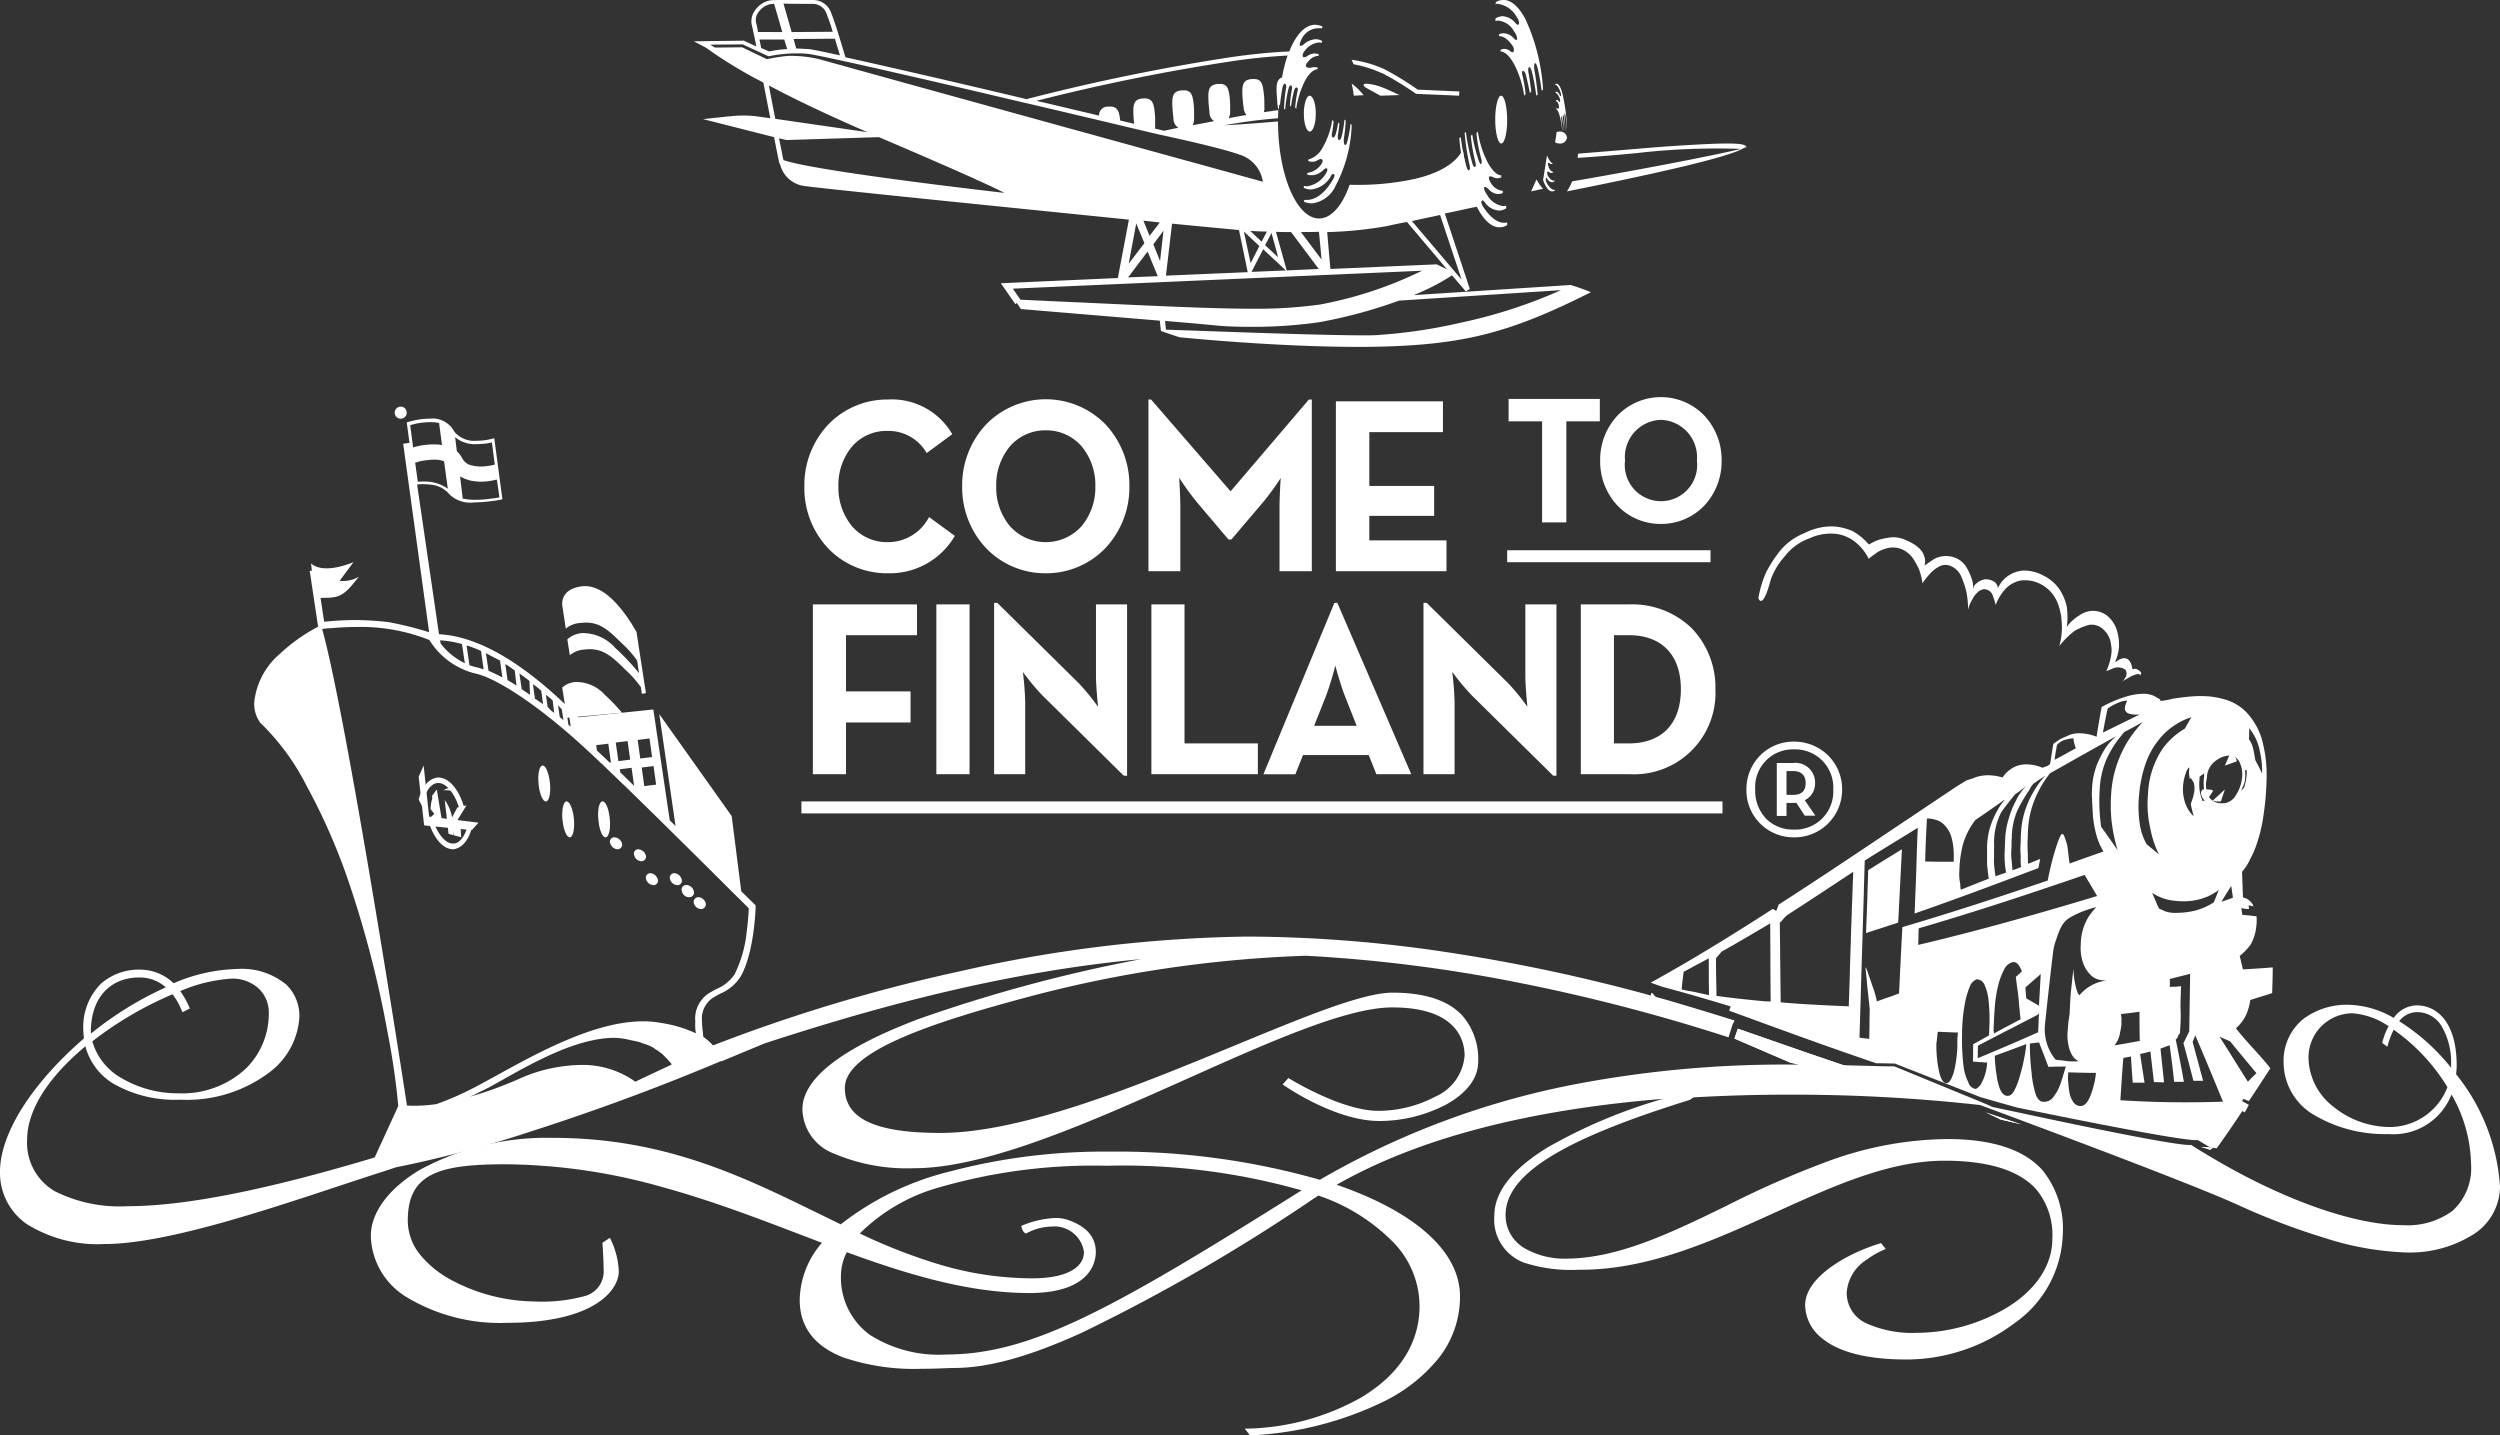
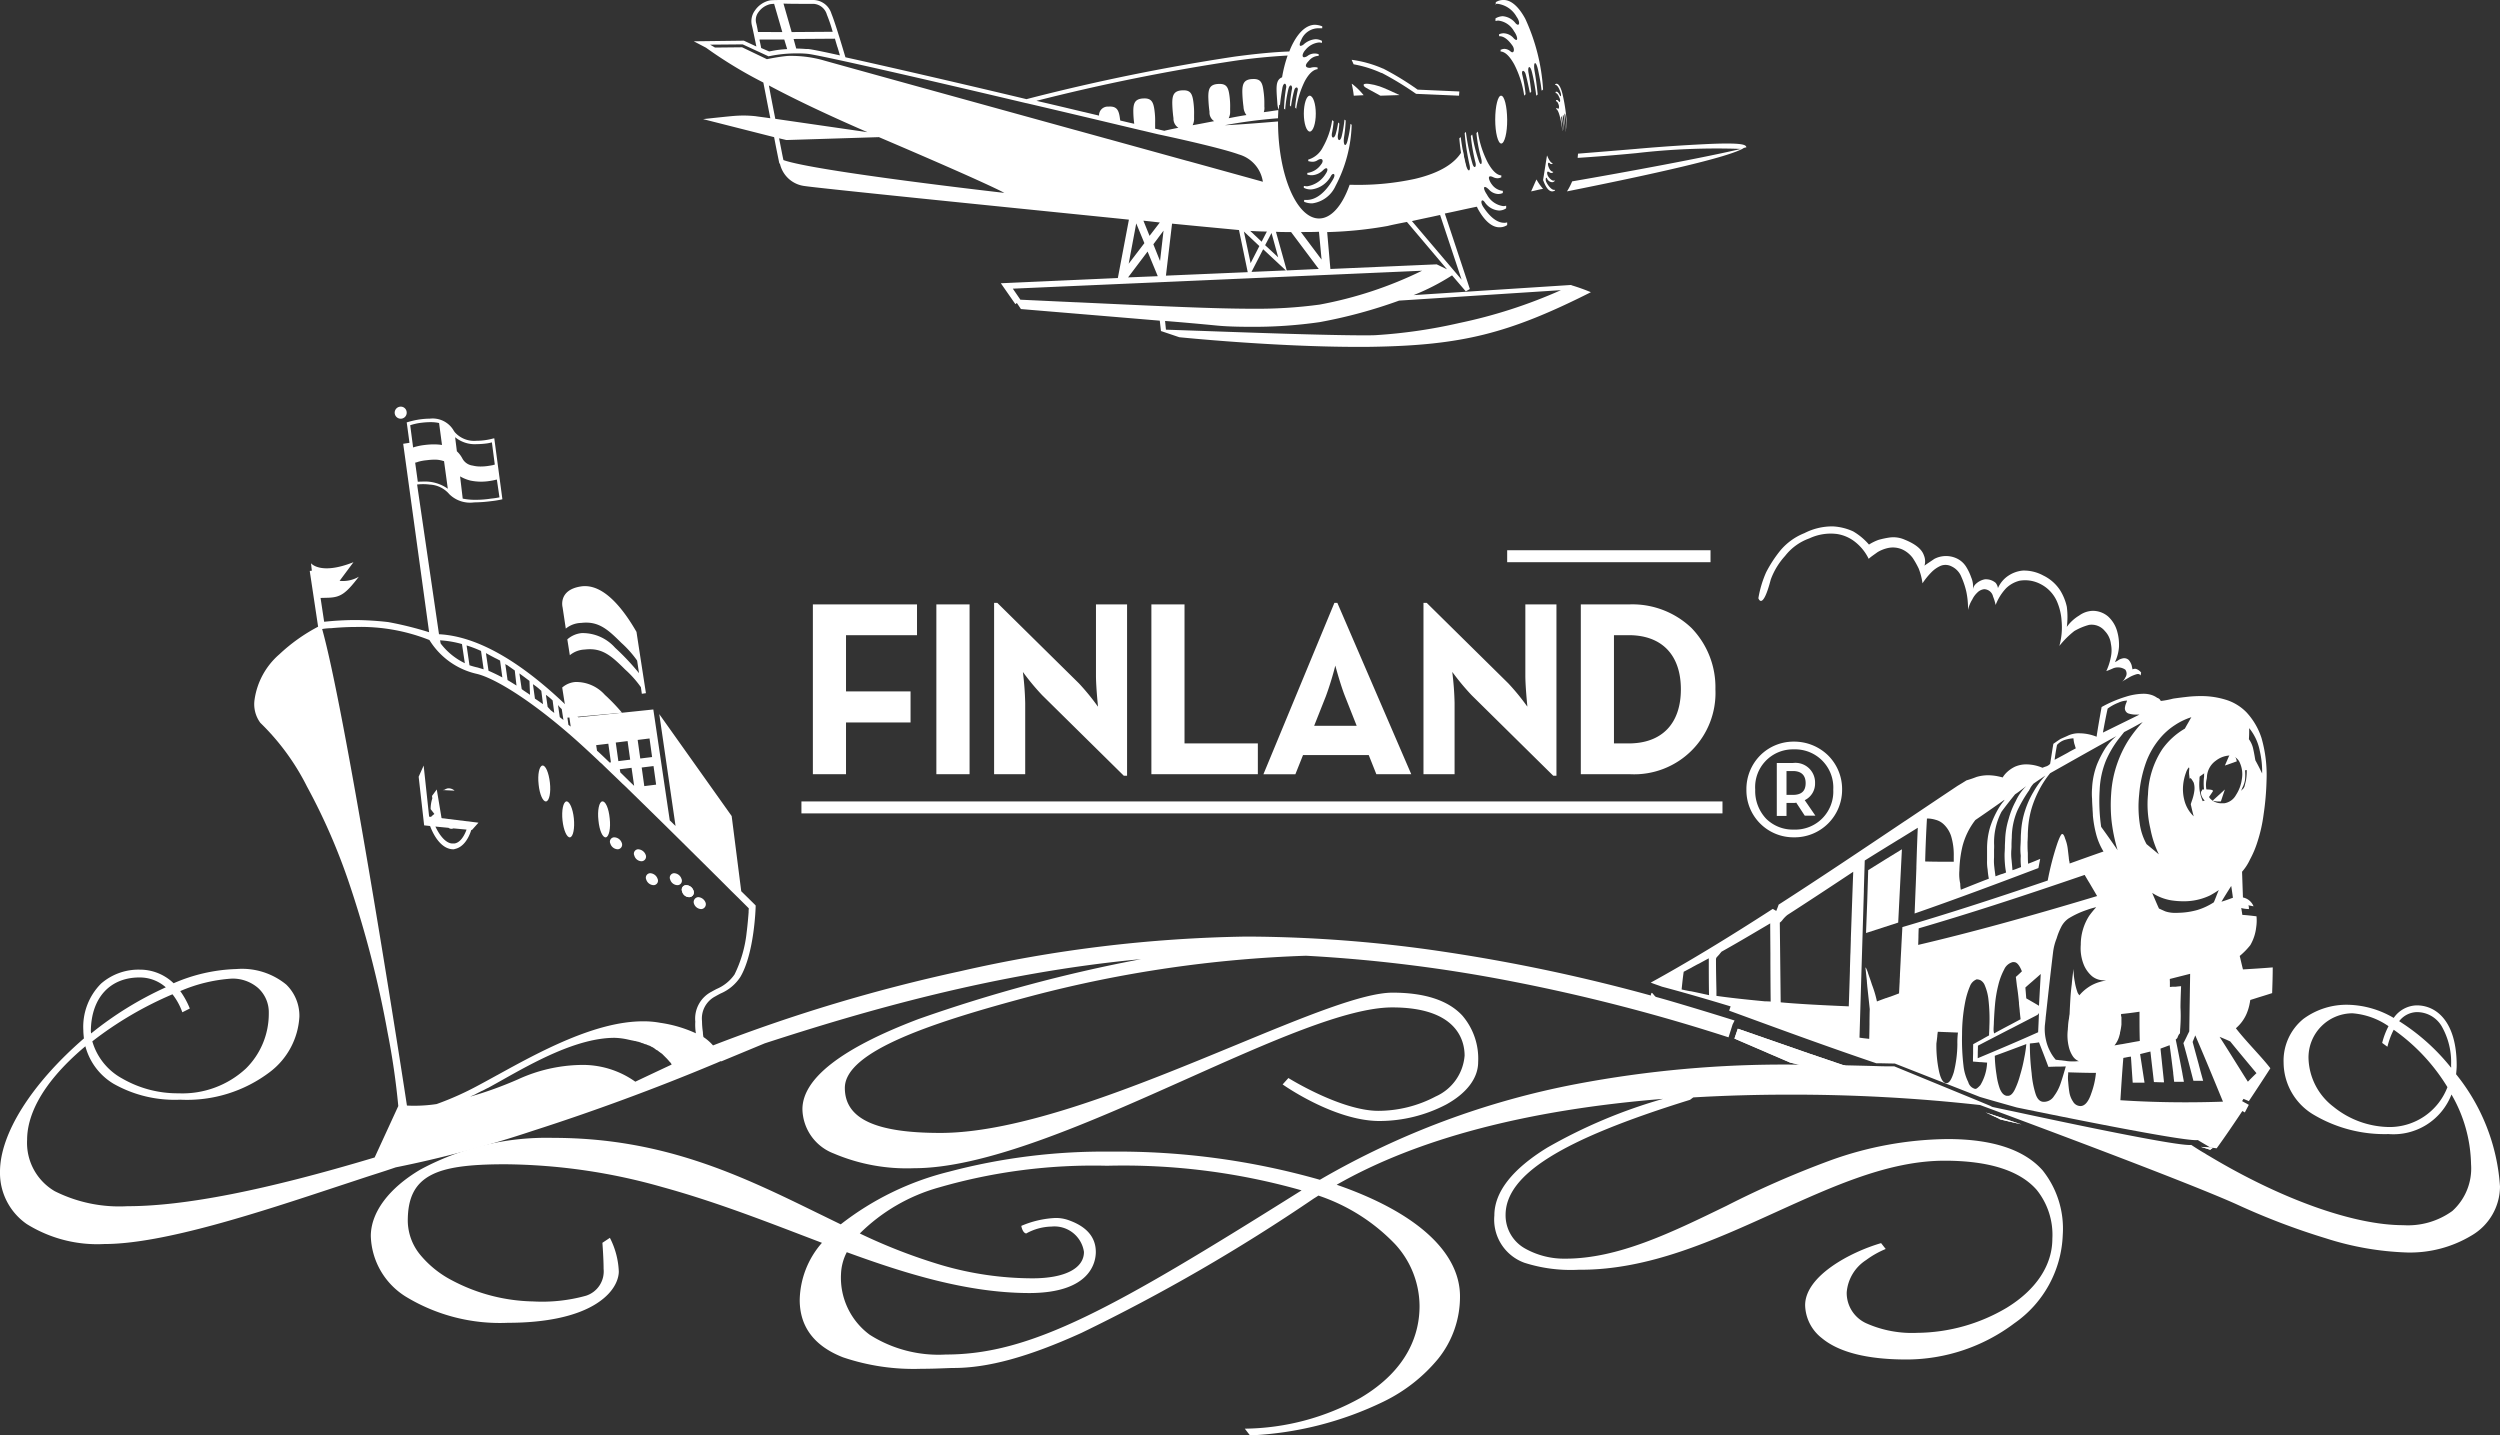
<svg xmlns="http://www.w3.org/2000/svg" viewBox="0 0 209 120">
  <rect x="0" y="0" width="209" height="120" fill="#333333" stroke="none" />
  <defs>
    <style>
      .cls-1 {
        fill: #fff;
      }
    </style>
  </defs>
  <g id="BW_CTF_logo_krusidull_white" transform="translate(-0.5)">
    <path id="Path" class="cls-1" d="M3,0C2.043.581,1.112,1.163.181,1.744.129,3.488.078,5.256,0,7c.879-.291,1.784-.581,2.69-.872C2.793,4.069,2.9,2.035,3,0" transform="translate(156.5 71)" />
    <path id="Path-2" data-name="Path" class="cls-1" d="M1,.145C1.026.036.826,0,.456,0H.114A.53.53,0,0,1,0,.2.894.894,0,0,0,.028.455,1.071,1.071,0,0,0,.4,1C.6.745.8.455,1,.145" transform="translate(184.5 66)" />
    <path id="Path-3" data-name="Path" class="cls-1" d="M.111.965a1.684,1.684,0,0,0,.556.03C.778.668.889.326,1,0,.667.312.333.608,0,.92,0,.95.056.965.111.965" transform="translate(185.5 66)" />
    <path id="Path-4" data-name="Path" class="cls-1" d="M.71.081C.6.029.516-.011.468,0H.435C.29.331.145.672,0,1,.339.882.661.764,1,.646.919.318.823.134.71.081" transform="translate(186.5 63)" />
    <path id="Path-5" data-name="Path" class="cls-1" d="M.653,1.881a4.725,4.725,0,0,1-.2-.8A5.606,5.606,0,0,1,.347,0C.293.376.24.819.2,1.283c-.053.4-.093.819-.12,1.283S.027,3.5.013,3.96c0,.354,0,.686-.013,1.04A8.848,8.848,0,0,1,.293,3.54a4.055,4.055,0,0,1,.333-.819A1.252,1.252,0,0,1,1,2.323a.732.732,0,0,1-.347-.442" transform="translate(173.5 81)" />
    <path id="Path-6" data-name="Path" class="cls-1" d="M0,.636C.222.773.444.864.667,1,.778.773.889.591,1,.364.778.227.556.136.333,0Z" transform="translate(187.5 92)" />
    <path id="Path-7" data-name="Path" class="cls-1" d="M1.035,4.452a5.987,5.987,0,0,1,1.2-1.978A4.468,4.468,0,0,1,4.262,1.009,4.2,4.2,0,0,1,6.573.642a3.219,3.219,0,0,1,1.541.684A4.022,4.022,0,0,1,9.222,2.718c.217-.2.482-.366.746-.562a2.933,2.933,0,0,1,.867-.342,1.946,1.946,0,0,1,1.2.122,2.28,2.28,0,0,1,.867.708,6.99,6.99,0,0,1,.506.9,5.282,5.282,0,0,1,.313,1.221,5.843,5.843,0,0,1,.722-.9,2.5,2.5,0,0,1,.795-.562,1.1,1.1,0,0,1,.915.049,1.621,1.621,0,0,1,.819.879,6.626,6.626,0,0,1,.409,1.221,6.664,6.664,0,0,1,.144,1.539,2.818,2.818,0,0,1,.361-.879,1.864,1.864,0,0,1,.409-.562.946.946,0,0,1,.578-.293.778.778,0,0,1,.746.611,3.979,3.979,0,0,1,.217.708,4.27,4.27,0,0,1,.867-1.392,2.464,2.464,0,0,1,1.132-.635,2.774,2.774,0,0,1,1.734.269,2.973,2.973,0,0,1,1.372,1.416,4.8,4.8,0,0,1,.409,1.685A5.771,5.771,0,0,1,25.162,10a7.506,7.506,0,0,1,1.252-1.246,5.024,5.024,0,0,1,1.228-.513,1.423,1.423,0,0,1,1.324.513,1.86,1.86,0,0,1,.506,1.075,2.685,2.685,0,0,1,0,1.075,4.932,4.932,0,0,1-.385,1.2c.217-.073.433-.171.6-.244a1.088,1.088,0,0,1,.987.122.555.555,0,0,1,0,.659.774.774,0,0,1-.313.366c.241-.147.457-.269.7-.415a3.053,3.053,0,0,1,.53-.22c.169-.049.289-.024.361.1.024-.073.024-.171.048-.244a.906.906,0,0,0-.457-.317.557.557,0,0,0-.265.049c-.024-.122-.048-.22-.072-.342a1.286,1.286,0,0,0-.241-.44.551.551,0,0,0-.457-.147,1.257,1.257,0,0,0-.361.122,1.8,1.8,0,0,1-.337.2,3.561,3.561,0,0,0,.337-1.27A4.04,4.04,0,0,0,30,8.8a2.629,2.629,0,0,0-.771-1.27,1.978,1.978,0,0,0-1.3-.464,2.031,2.031,0,0,0-1.108.391,3.454,3.454,0,0,0-1.035.952,6.576,6.576,0,0,0,0-1.685,4.417,4.417,0,0,0-.554-1.368A3.5,3.5,0,0,0,23.813,4.11,3.389,3.389,0,0,0,22.1,3.7a2.626,2.626,0,0,0-1.18.415,2.4,2.4,0,0,0-.891,1.05.911.911,0,0,0-.193-.44,1.253,1.253,0,0,0-.915-.293,1.521,1.521,0,0,0-.819.464.869.869,0,0,0-.169.391,1.942,1.942,0,0,0-.144-1.026,4.394,4.394,0,0,0-.433-.9,1.871,1.871,0,0,0-.843-.708,2.113,2.113,0,0,0-1.806.073c-.289.2-.554.366-.819.562a1.277,1.277,0,0,0-.048-.855c-.169-.513-.7-.952-1.613-1.319A2.327,2.327,0,0,0,10.98.935a7.019,7.019,0,0,0-.939.2,4.053,4.053,0,0,0-.795.391A5.241,5.241,0,0,0,7.922.423,4.628,4.628,0,0,0,6.236.007,5.064,5.064,0,0,0,3.853.569a5.043,5.043,0,0,0-2.047,1.49A10.582,10.582,0,0,0,.65,3.842,8.992,8.992,0,0,0,0,6.015C.024,6.064.361,7.041,1.035,4.452Z" transform="translate(147.5 44)" />
    <path id="Shape" class="cls-1" d="M47.317,38h0l-.257-.034h-.007l-.278-.036c-.174-.109-.351-.213-.522-.313s-.342-.2-.513-.308a1.011,1.011,0,0,1-.142.008c-1.564,0-11-1.91-14.991-2.731l-.638-.18c-.8-.225-1.623-.458-2.441-.7l-7.123-2.795c-.223,0-.456-.005-.7-.011-.273-.006-.554-.013-.851-.013-3.8-1.286-7.672-2.7-11.417-4.073l-.88-.322.123-.358c-1.632-.493-3.59-1.075-5.742-1.648-.161-.06-.317-.115-.468-.167S.16,24.207,0,24.147c2.956-1.621,6.294-3.636,10.2-6.162.05.024.1.055.15.085s.1.059.146.083c.021-.053.041-.1.061-.154.052-.129.1-.25.136-.371,3.369-2.165,6.869-4.514,10.575-7l.006,0c1.423-.955,2.894-1.942,4.378-2.932l.118-.071c.179-.107.381-.228.621-.383.3-.089.585-.185.838-.286a3.414,3.414,0,0,1,1.011-.144,4.262,4.262,0,0,1,.567.048c.172.024.372.073.566.12a.031.031,0,0,0,.006.02.011.011,0,0,0,.009,0c.023,0,.063-.044.109-.119a2.216,2.216,0,0,1,.339-.376l.007-.007a2.668,2.668,0,0,1,.616-.406,2.378,2.378,0,0,1,.961-.191,3.546,3.546,0,0,1,1.331.286,2.945,2.945,0,0,1,.32-.119.757.757,0,0,0,.32-.215c.044-.258.084-.514.122-.762.049-.314.094-.608.149-.91l.145-.1c.134-.094.285-.2.446-.3.092-.045.2-.089.3-.136.126-.054.255-.111.386-.174a2.151,2.151,0,0,1,.936-.167,3.89,3.89,0,0,1,1.4.287c.11-.747.237-1.461.372-2.217l.048-.267a10.291,10.291,0,0,1,2.02-.86A5.125,5.125,0,0,1,41.132,0a2.208,2.208,0,0,1,.739.1,1.657,1.657,0,0,1,.469.239.457.457,0,0,1,.3.262A7.092,7.092,0,0,0,43.67.406c.324-.048.724-.1,1.11-.143A10.594,10.594,0,0,1,46.061.191a6.956,6.956,0,0,1,1.947.287,4.076,4.076,0,0,1,1.8,1.075A5.764,5.764,0,0,1,51.063,3.7a11.236,11.236,0,0,1,.419,3.583,22.907,22.907,0,0,1-.247,2.819,12.6,12.6,0,0,1-.518,2.292,8.131,8.131,0,0,1-.616,1.457,4.275,4.275,0,0,1-.665,1.027q.018.537.037,1.075t.037,1.075a1.209,1.209,0,0,1,.887.74l-.542-.107-.542-.107.148.931c.4.024.8.072,1.183.119a3.773,3.773,0,0,1-.025.908,3.82,3.82,0,0,1-.492,1.5,6.031,6.031,0,0,1-.887.907c.044.171.083.343.122.51.049.214.1.415.149.613.832-.047,1.649-.1,2.489-.167,0,.692-.024,1.4-.047,2.075l0,.074c-.313.1-.625.2-.926.291s-.595.188-.9.282a1.172,1.172,0,0,0-.025.134,1.224,1.224,0,0,1-.024.129,4.061,4.061,0,0,1-.271.907,3.309,3.309,0,0,1-.887,1.194c.443.576.981,1.17,1.5,1.744s.987,1.089,1.382,1.6c0,0-.012.019-.031.05-.568.887-1.2,1.845-1.768,2.7-.072-.035-.145-.064-.216-.093s-.152-.061-.227-.1l-.2.311c.076.037.153.068.227.1s.144.058.217.093c-1.044,1.577-1.882,2.8-2.489,3.63ZM34.9,31.647v.143a2.759,2.759,0,0,0,0,.645c.027.328.052.6.1.884a1.932,1.932,0,0,0,.3.764.726.726,0,0,0,.616.382h.05c.344-.024.643-.388.862-1.051a6.8,6.8,0,0,0,.394-1.72C36.5,31.694,35.771,31.674,34.9,31.647Zm5.25-1.314a4.018,4.018,0,0,0-.507.089l-.018,0-.014,0-.1.022c-.094,1.124-.167,2.266-.247,3.535,1.764.115,3.586.174,5.414.174,1.032,0,2.1-.018,3.163-.055l-.226-.547-.009-.021c-.59-1.437-1.286-3.124-2.082-4.973-.015.039-.03.076-.045.113l-.024.06-.017.042-.024.06-.011.027c-.035.084-.067.165-.1.247.193.714.392,1.444.524,1.927l0,.014.109.4,0,.016.005.019.146.531.095.342h-.813l-.031-.123-.028-.106c-.222-.864-.483-1.873-.778-2.922.09-.162.171-.328.219-.427l.012-.025.017-.034.008-.017.031-.064.007-.015.047-.1c.049-.1.1-.2.15-.3v-.049l.015-1.013v-.011q.013-.956.03-1.914V25.2l.028-1.789-1.7.43c0,.059,0,.131.007.231v.024l0,.047v.072l0,.048,0,.039,0,.038,0,.041v.043c0,.029,0,.059,0,.086.073,0,.142-.012.218-.02l.023,0,.029,0,.014,0,.03,0,.027,0,.025,0,.021,0,.027,0,.023,0,.024,0,.015,0,.018,0c.153-.02.3-.035.442-.045l-.01.268c-.022.587-.04,1.108-.04,1.523a12.265,12.265,0,0,1,0,1.362c-.01.207-.021.373-.033.509l0,.031,0,.05c-.006.079-.009.133-.009.174V28.4c-.05,0-.11.117-.179.252l0,.006,0,.005-.005.01,0,.005,0,.007a.384.384,0,0,1-.173.215c.18.867.348,1.738.518,2.628l.038.2.01.054,0,.022.035.184.007.04.033.175.022.115.022.121h-.814l-.039-.319,0-.021v-.007l-.016-.13-.016-.135-.009-.071,0-.031V31.71l0-.017c-.088-.706-.187-1.507-.3-2.315-.081.032-.166.063-.251.095l-.028.01-.069.026-.036.014-.086.031c-.1.037-.2.074-.294.111l.065.62.045.426.006.059.008.084.172,1.63c-.106,0-.213,0-.325-.009H42.57l-.058,0h-.043c-.047,0-.214-.012-.4-.012l-.031-.259c-.02-.176-.04-.348-.059-.52l-.05-.423-.066-.567-.045-.394,0-.013-.043-.38c-.166.04-.326.08-.461.114s-.262.068-.4.1c.073.476.146.955.238,1.549l.061.394.07.445-.131,0H41.08l-.064,0-.06,0-.06,0-.057,0-.053,0-.05,0-.057,0-.059,0-.062,0-.066,0h-.066l-.132,0q-.037-.528-.073-1.055Q40.184,30.881,40.146,30.333Zm-7.69-1.193c-.22.041-.449.065-.683.087l-.081.008a19.68,19.68,0,0,0,.149,2.484,7.855,7.855,0,0,0,.32,1.7c.142.46.375.694.691.694H32.9a.991.991,0,0,0,.814-.477,3.761,3.761,0,0,0,.542-1.027c.129-.377.27-.84.444-1.457-.157.008-.317.012-.439.015l-.087,0-.063,0h-.024l-.1,0c-.238.005-.491.012-.741.024-.237-.646-.508-1.337-.705-1.842l-.022-.056-.035-.089Zm-1.059.143-.152.058-.193.072c-.973.367-1.68.629-2.292.85a11.768,11.768,0,0,0,.148,1.6,5.6,5.6,0,0,0,.271,1.147c.152.366.327.55.567.6h.123c.205,0,.4-.182.567-.526a6.721,6.721,0,0,0,.444-1.218,12.473,12.473,0,0,0,.345-1.433A9.7,9.7,0,0,0,31.4,29.282Zm-4.116-5.422h0a.97.97,0,0,0-.591.573,6.674,6.674,0,0,0-.419,1.408,14.1,14.1,0,0,0-.247,2.627,18.38,18.38,0,0,0,.123,2.651,3.967,3.967,0,0,0,.394,1.337.8.8,0,0,0,.567.573h.049c.074,0,.2-.1.394-.31a3.96,3.96,0,0,0,.567-1.886c-.178-.01-.358-.026-.509-.04l-.04,0-.03,0h-.024c-.161-.015-.372-.033-.58-.047,0-.232.006-.469.012-.673v-.124l0-.1,0-.082c0-.156.006-.317.006-.474.158-.086.337-.185.545-.3l.007,0,.057-.032.051-.029.039-.022.039-.022.07-.04c.2-.115.372-.21.522-.29,0-.12.005-.229.012-.358v-.024c.007-.137.013-.26.013-.382a14.348,14.348,0,0,0-.074-2.2,4.188,4.188,0,0,0-.3-1.194.848.848,0,0,0-.37-.454.945.945,0,0,0-.246-.071h-.05ZM24,28.256h0c-.016.107-.029.212-.041.3l0,.015,0,.039-.005.049-.01.084-.005.047c-.019.166-.036.306-.056.442a10.409,10.409,0,0,0,.221,2.34c.146.634.339.955.592.98h.026c.225,0,.414-.28.615-.909a10.078,10.078,0,0,0,.3-2.341,6.372,6.372,0,0,1,.049-.979L25.1,28.3l-.246-.011h-.036L24,28.256Zm23.56.429h0c.422.648.827,1.3,1.238,1.956l.1.161.013.021.022.034.041.067.038.061.064.1c.272.436.553.887.848,1.347.161-.172.346-.355.537-.543l.034-.033.031-.03.048-.046.025-.024.022-.021.019-.019-.176-.212-.135-.161-.134-.162-.031-.037c-.639-.766-1.217-1.465-1.717-2.079-.232-.113-.5-.223-.679-.3l-.019-.008-.052-.022-.007,0-.03-.012-.014-.006-.014-.006-.028-.012-.015-.006-.015-.006-.013-.005ZM37.236,17.842a5.744,5.744,0,0,0-.737.215,7.453,7.453,0,0,0-1.552.716,1.9,1.9,0,0,0-.641.741,5.485,5.485,0,0,0-.37.931,4.605,4.605,0,0,0-.3,1.17c-.218,1.8-.42,3.631-.591,5.209l-.031.276,0,.045-.007.065-.018.167-.039.353a4.017,4.017,0,0,0,.1,1.242,3.56,3.56,0,0,0,.32.884,3.2,3.2,0,0,0,.493.74c.136.012.265.029.373.044l.034,0,.015,0,.012,0H34.3c.182.025.27.036.347.043a2.814,2.814,0,0,0,.617.048c.031,0,.062,0,.093,0h.027l.028,0,.025,0,.024,0,.027,0H35.5c.064-.005.136-.012.206-.012h.1a1.1,1.1,0,0,1-.542-.454,2.416,2.416,0,0,1-.32-.788,4.059,4.059,0,0,1-.074-1.409,1.183,1.183,0,0,1,.007-.121v-.028a1.594,1.594,0,0,0,.014-.185,4.821,4.821,0,0,1,.617-2.054,3.458,3.458,0,0,1,1.01-1.1,3.317,3.317,0,0,1,1.06-.5,3.147,3.147,0,0,1,.5-.107l-.107-.009-.044,0-.106-.009-.144-.014a1.524,1.524,0,0,1-.788-.334,2.548,2.548,0,0,1-.665-.908,3.689,3.689,0,0,1-.271-1.719,4.454,4.454,0,0,1,.715-2.436,8.678,8.678,0,0,1,.557-.683ZM32.457,26.7a.492.492,0,0,0-.052.059l-.01.012a.542.542,0,0,1-.061.072q-1.131.587-2.243,1.161l-.008,0c-.92.475-1.821.941-2.727,1.414,0,.178-.006.358-.013.527l0,.05,0,.055,0,.058c0,.117-.007.238-.007.36,1.7-.71,3.359-1.41,5.052-2.172l.037-.8Zm8.4-.12c-.588.087-1.088.15-1.528.191a.435.435,0,0,0,.017.234l.007.029v.621a5.139,5.139,0,0,1-.122.686l0,.012,0,.018,0,.018-.006.027,0,.014-.005.024L39.2,28.5l-.014.062a2.086,2.086,0,0,1-.419.835c.18-.03.363-.063.524-.092l.046-.008.014,0,.016,0,.066-.012.058-.011.041-.008.035-.006.044-.008.075-.014.158-.03.023,0,.106-.02c.367-.07.666-.123.913-.164-.023-.705-.024-1.391-.024-2.436ZM22.328,11.2l-1.567.968-.007,0-.273.168-.338.209-.166.1-.285.176-.015.01-.31.192c-.49.3-.986.611-1.475.916l-.073,2.418,0,.164q-.184,6.1-.366,12.227c.308.048.565.072.813.1.011-.384.018-.746.024-1.209v-.036l0-.163v-.032c.006-.542.013-.864.021-1.044-.07-.657-.14-1.306-.212-1.956l0-.036c-.007-.064-.014-.129-.021-.193v-.007l0-.015,0-.036-.005-.046-.005-.045c0-.014,0-.03,0-.044l-.022-.2-.01-.089v-.005l-.022-.2-.022-.2v-.014l-.036-.33v-.071c.021,0,.089.116.2.429l0,.008,0,.009c.021.063.043.129.068.2l.02.055.014.04,0,.006c.07.187.141.393.235.689a8.966,8.966,0,0,1,.419,1.409c.252-.1.46-.175.653-.246l.016-.006.034-.013.047-.017.012,0,.012,0,.131-.049.037-.014.01,0,.126-.047.008,0,.011,0c.294-.109.491-.182.751-.283l.008-.154.007-.139c.012-.232.024-.465.038-.7l0-.041,0-.043v-.008l.022-.41,0-.029,0-.062.03-.562,0-.029c.011-.194.022-.39.031-.584l0-.039,0-.03.031-.585.031-.586,0-.028.081-1.512c3.537-1.04,7.4-2.277,12.15-3.893a23.365,23.365,0,0,1,.788-3.056c.18-.524.336-.836.418-.836s.167.1.247.382a3.355,3.355,0,0,1,.222.86c.02.165.04.334.059.5l.033.278,0,.014v.012c0,.023.005.046.009.069s.005.051.009.076l.009.079L35,14l.02.168,0,.023.036-.013.211-.076.238-.085c.758-.273,1.394-.5,2.347-.831a5.457,5.457,0,0,1-.617-1.457,9.826,9.826,0,0,1-.271-1.553l0-.064c-.006-.123-.013-.257-.026-.426l0-.064c-.022-.331-.04-.623-.04-.832a5.428,5.428,0,0,1,0-.907A6.425,6.425,0,0,1,37.312,5.9,9.2,9.2,0,0,1,38,4.562a4.723,4.723,0,0,1,.937-1.027C37.728,4.2,36.285,5.007,34.528,6l-.119.067-.015.008-.025.014-.551.311-.424.239a7.9,7.9,0,0,0-.912,1.385,8.881,8.881,0,0,0-.617,1.481,7.754,7.754,0,0,0-.32,1.84c-.009.094-.015.221-.02.4l0,.041v.094c-.005.172-.012.353-.024.515,0,.333,0,.621.025.908,0,.333,0,.621.024.907.245-.092.537-.208.866-.346l.049-.021.015-.006.08-.033c-.014.076-.028.149-.043.222l-.032.16-.024.127c-.017.084-.033.168-.05.256-3.286,1.247-6.814,2.57-10.35,3.8.036-.891.068-1.749.1-2.483v-.006l.018-.485.02-.547.01-.268,0-.116v-.013C22.258,12.85,22.285,12.122,22.328,11.2Zm7.961,11.226a1.077,1.077,0,0,0-.74.621,5.521,5.521,0,0,0-.493,1.314,10.434,10.434,0,0,0-.271,1.6c-.044.481-.068.916-.089,1.3v.012l-.008.146c0,.12-.006.237-.013.346s-.013.226-.013.347a1.113,1.113,0,0,0,.044.265l0,.013,0,.008c.413-.233.85-.464,1.235-.667l.031-.016.04-.021.038-.02c.288-.153.585-.31.874-.468-.024-.178-.042-.352-.059-.52l-.005-.05-.011-.1,0-.041c-.013-.124-.026-.253-.043-.383l-.019-.2,0-.048,0-.044c-.042-.421-.089-.9-.17-1.382-.018-.152-.033-.282-.046-.392l-.015-.127c-.016-.134-.026-.217-.031-.25.163-.137.336-.3.474-.436l0,0,.033-.032c-.2-.5-.418-.765-.641-.765ZM16.931,14.88c-2.271,1.506-3.966,2.619-5.5,3.607a2.476,2.476,0,0,0-.419.429.939.939,0,0,1-.221.215l.074,6.664c1.264.118,3.02.222,5.692.335.011-.285.02-.577.029-.859l.013-.4.022-.68.01-.332.022-.716,0-.157.008-.263.011-.344.007-.243.007-.243v-.007L16.7,21.6l.005-.177.006-.212.012-.371v-.011l.008-.261,0-.133C16.793,18.748,16.856,16.786,16.931,14.88ZM32.6,23.431c-.186.17-.39.346-.583.512l-.033.029L31.956,24l-.077.066c-.174.15-.37.32-.556.489l.016.207.012.141.019.236v.007l.026.317.331.191.03.018c.25.144.466.268.7.412l.01-.145,0-.027q.069-1.239.138-2.479ZM9.981,19.2h0l-.014.009-.816.48-.016.009c-.9.534-2.08,1.228-3.22,1.866l-.055.068-.015.018-.008.01-.007.008-.005.007-.013.014L5.8,21.7l0,.006-.005.006-.01.012-.009.011,0,0a.36.36,0,0,0-.028.039.481.481,0,0,0-.035.038l-.013.014,0,0-.013.014-.012.014-.012.014-.007.008c-.021.024-.047.055-.077.085a.329.329,0,0,0-.123.238c0,.89.022,1.914.038,2.607v.04l0,.144v.026l0,.131,0,.108c1.444.206,3,.355,4.026.454l.026,0,.035,0,.06.005.019,0,.033,0,.042,0,.059.005.014,0,.046,0,.062.006h.044l.068.006c-.012-1.026-.018-2.211-.023-3.241v-.8c-.005-.853-.011-1.567-.016-2.217l0-.308ZM4.855,22.117q-.381.2-.753.407l-.078.042L4,22.577l-.008,0-.065.035-.027.014-.006,0-.088.048-.087.047-.036.02-.081.043-.121.066L3.4,22.9l-.127.067-.138.073-.08.042-.086.046-.052.028-.094.049-.066.034c-.064.434-.108.839-.173,1.48l.349.076.011,0,.03.006.166.036.019,0,.09.02.032.006.008,0,.01,0,.006,0,.014,0,.016,0,.479.1,1.061.232C4.856,24.279,4.855,23.3,4.855,22.117Zm31.423-6.974c-5.616,1.929-9.9,3.306-13.875,4.467-.01.193-.016.406-.021.577v.127c-.005.225-.012.463-.024.68,4.306-1.011,9.06-2.308,14.96-4.084-.156-.27-.314-.538-.45-.769l-.041-.068-.1-.174-.06-.1C36.517,15.556,36.4,15.353,36.277,15.143Zm5.643,1.5c.053.122.1.243.155.362l.058.137.039.091.009.022.009.021c.117.275.2.465.3.681.047.018.1.041.176.076l.03.014.033.015.047.021.059.026c.052.025.1.047.173.076l.024.011a2.6,2.6,0,0,0,.889.119c.136,0,.316-.007.565-.023a6.349,6.349,0,0,0,1.208-.215,5.375,5.375,0,0,0,1.38-.644c.05-.111.1-.237.148-.358l.013-.033.006-.015.02-.049.007-.02.014-.036.006-.017.007-.02.023-.058.018-.044.019-.047c.044-.113.085-.212.138-.33a7.775,7.775,0,0,1-.74.454,5.021,5.021,0,0,1-1.873.478c-.078.006-.179.009-.318.009a7.005,7.005,0,0,1-1.062-.081,4.1,4.1,0,0,1-1.578-.621Zm6.605-.573-.045.072-.008.013-.012.019-.036.057-.049.076-.041.066-.076.121-.021.033-.013.021c-.09.144-.3.482-.513.835.282-.082.573-.188.871-.3l.028-.01.014-.005.014-.005.034-.013-.028-.187v-.01l0-.013c-.043-.3-.082-.559-.1-.692ZM29.572,8.862l-.034.024c-.938.664-1.725,1.211-2.4,1.67A6.009,6.009,0,0,0,26.05,12.8a9.885,9.885,0,0,0-.247,1.983,3.705,3.705,0,0,0,.074,1.1,2.353,2.353,0,0,0,.049.5c.531-.216,1.151-.463,2.072-.824l.006,0,.263-.1a6.379,6.379,0,0,1-.1-.764,3.748,3.748,0,0,1-.049-.764c0-.062,0-.13,0-.229v-.034l0-.068V13.55l0-.063v-.053l0-.048,0-.051,0-.057,0-.06,0-.064v-.069c0-.046,0-.093,0-.14a6.326,6.326,0,0,1,.247-1.768,7.639,7.639,0,0,1,.517-1.242,5.923,5.923,0,0,1,.468-.764l.031-.042.005-.008C29.515,8.983,29.573,8.9,29.572,8.862ZM31.4,7.715l-.237.178-.054.041-.019.014-.009.007-.022.016c-.189.145-.39.3-.6.435-.458.565-.839,1.055-1.133,1.457a5.536,5.536,0,0,0-.616,2.819c0,.107,0,.214-.008.359v.031l0,.064v.049l0,.05,0,.056,0,.059,0,.062,0,.065v.07c0,.046,0,.094,0,.14a4.245,4.245,0,0,0,.024.813c.011.124.026.24.049.4l0,.015.006.042.007.049.006.042c.015.1.021.142.028.215.083-.034.18-.07.293-.112l.051-.019.025-.009.014-.005.032-.012.028-.01.014-.005.009,0,.04-.014.042-.015.01,0,.01,0c.146-.051.239-.086.319-.122a6.169,6.169,0,0,1-.1-.764,8.257,8.257,0,0,1-.025-.836c.013-.178.019-.354.024-.519v-.092l0-.032c.006-.153.013-.282.02-.407a6.584,6.584,0,0,1,.3-1.84,6.78,6.78,0,0,1,.591-1.481A4.063,4.063,0,0,1,31.4,7.715ZM33,6.831c-.152.105-.3.206-.447.306l0,0-.005,0-.055.037-.013.009c-.155.105-.314.214-.486.334l-.02.025-.029.037-.009.011,0,0-.005.006-.006.008a2.192,2.192,0,0,0-.174.242.807.807,0,0,1-.112.2l0,.005,0,.006,0,.005c0,.022-.021.045-.049.072a11.7,11.7,0,0,0-.936,1.624,5.858,5.858,0,0,0-.468,2.269c-.013.171-.019.346-.024.509v.043l0,.058v.085l0,.035c0,.1-.008.215-.017.321a4.423,4.423,0,0,0,.024.836l.027.3.018.2c.006.071.013.143.019.217v.01l.009.108c.2-.058.389-.134.556-.2l.159-.063v-.053a4.916,4.916,0,0,1-.023-.854v-.029l0-.017v-.007a5.04,5.04,0,0,1-.02-.854c.012-.189.019-.347.023-.511v-.052l0-.041c.005-.2.011-.34.022-.446a7.029,7.029,0,0,1,.346-1.886,7.527,7.527,0,0,1,.69-1.529A7.309,7.309,0,0,1,33,6.831Zm-9.907,3.606c-.074,1.29-.124,2.5-.149,3.583.789.023,1.6.023,2.39.023v-.477a5.412,5.412,0,0,0-.222-1.672,2.383,2.383,0,0,0-.591-.956,1.556,1.556,0,0,0-.715-.406,2.458,2.458,0,0,0-.543-.1h-.172ZM45.2,1.958a5.456,5.456,0,0,0-1.355.645A5.574,5.574,0,0,0,42.511,3.8a6.682,6.682,0,0,0-1.084,1.886,10.523,10.523,0,0,0-.592,2.722,9.733,9.733,0,0,0,.049,2.461,4.947,4.947,0,0,0,.567,1.7l.058.049.093.076.544.451.018.015.319.265a8.343,8.343,0,0,1-.71-2.146,8.815,8.815,0,0,1-.2-2.866,7.307,7.307,0,0,1,1.208-3.8,6.07,6.07,0,0,1,1.873-1.7c.08-.144.167-.3.254-.449l.028-.049.011-.018L45,2.3l.133-.234Zm-4.067.405h0c-.574.318-1.053.582-1.553.836l-.247.31-.247.311a8.694,8.694,0,0,0-1.011,1.72,7.276,7.276,0,0,0-.542,2.484,15.267,15.267,0,0,0,.123,3.1c.429.589.892,1.247,1.376,1.953a14.338,14.338,0,0,1-.514-2.526,13.123,13.123,0,0,1-.024-2.2A9.406,9.406,0,0,1,39.012,5.8,9.573,9.573,0,0,1,39.9,3.941a10.8,10.8,0,0,1,1.232-1.577Zm3.845,3.8a1.245,1.245,0,0,0-.222.406,4.162,4.162,0,0,0-.247,1.075,3.669,3.669,0,0,0,.1,1.242,2.8,2.8,0,0,0,.786,1.359c-.093-.324-.165-.645-.244-1a.929.929,0,0,1,.061-.206l0-.01.005-.014.026-.076.027-.076a3.854,3.854,0,0,0,.173-.716,1.636,1.636,0,0,0-.049-.717c-.138-.247-.232-.378-.274-.378-.01,0-.017.006-.022.02s-.022.027-.029.027-.025-.063-.038-.19l-.008-.076a1.869,1.869,0,0,1,0-.526c0-.1,0-.143-.049-.143Zm3.376-1a2.053,2.053,0,0,0-1.109.43,1.757,1.757,0,0,0-.74,1.29.5.5,0,0,1-.006.071v.011l0,.013,0,.012a.4.4,0,0,0-.013.108,2.1,2.1,0,0,0,.247,1.624,1.29,1.29,0,0,0,.99.433l.095,0h.123a1.344,1.344,0,0,0,.986-.692,3.17,3.17,0,0,0,.493-1.338A2.315,2.315,0,0,0,49.264,5.8.976.976,0,0,0,48.353,5.159ZM46.283,6.64h0c-.048.037-.1.075-.175.127l-.022.016-.02.013-.016.012-.022.015-.01.007c-.03.02-.07.048-.13.1a.446.446,0,0,1-.012.113l0,.014,0,.013,0,.014,0,.016,0,.016v.017c0,.019,0,.039,0,.059a4.237,4.237,0,0,0,0,.788,3.511,3.511,0,0,0,.272,1l.185-.072.184-.071a2.389,2.389,0,0,1-.271-.955,4.753,4.753,0,0,1,0-.836c.008-.047.013-.1.016-.131V6.908l0-.023,0-.031V6.8l0-.041c0-.045.011-.088.016-.123Zm3.549-.263h0a.346.346,0,0,0-.08.012l-.011,0h-.006a.223.223,0,0,1-.05.009,4.139,4.139,0,0,1,0,.788,2.145,2.145,0,0,1-.222.669c-.008.02-.016.04-.025.059l0,.007-.013.03a.62.62,0,0,0-.058.164,1.719,1.719,0,0,1,.181-.2l.008-.008.008-.007.019-.036.018-.036.037-.071c.007-.03.015-.058.023-.086l.01-.035,0-.011,0-.011.01-.035c.008-.027.016-.055.023-.086a3.255,3.255,0,0,0,.074-.335,4.534,4.534,0,0,0,.05-.767Zm.2-3.511c0,.305,0,.621-.024.931a2.152,2.152,0,0,1,.37.859c.051.228.09.449.125.643l0,.008c.015.089.031.175.046.256.2.358.393.737.565,1.1a7.68,7.68,0,0,0-.2-1.907A4.286,4.286,0,0,0,50.028,2.867Zm-14.737.859a3.28,3.28,0,0,0-.567.1,1.487,1.487,0,0,0-.763.454c-.089.475-.154.881-.2,1.24.24-.124.5-.264.9-.482l.129-.07.019-.011.071-.039L35,4.848c.115-.063.221-.119.329-.176l.09-.048.086-.046.032-.017a.363.363,0,0,1-.024-.07.336.336,0,0,0-.025-.073c-.024-.1-.05-.169-.074-.239a2.983,2.983,0,0,1-.074-.454ZM39.752.573a1.826,1.826,0,0,0-.641.167,3.864,3.864,0,0,0-.913.5c-.142.652-.271,1.333-.389,1.973l-.005.031.964-.474.1-.05.292-.143.114-.056.016-.008,1.068-.525.5-.247h-.32a2.016,2.016,0,0,1-.616-.1.461.461,0,0,1-.271-.526,1.235,1.235,0,0,1,.1-.34l.075-.209Z" transform="translate(138.5 58)" />
    <path id="Path-8" data-name="Path" class="cls-1" d="M.773.241C.864.193.909.121,1,.072.682.048.318.024,0,0,.227.072.5.145.773.241" transform="translate(184.5 95.879)" />
    <path id="Path-9" data-name="Path" class="cls-1" d="M.773.241C.864.193.909.121,1,.072.682.048.318.024,0,0,.227.072.5.145.773.241" transform="translate(184.5 95.879)" />
    <path id="Path-10" data-name="Path" class="cls-1" d="M.281,0,0,.826l4.641,2L9.023,3.935c1.1.022,2.086.043,2.977.065C8.086,2.739,4.2,1.37.281,0" transform="translate(145.5 86)" />
    <path id="Path-11" data-name="Path" class="cls-1" d="M.281,0,0,.826l4.641,2L9.023,3.935c1.1.022,2.086.043,2.977.065C8.086,2.739,4.2,1.37.281,0" transform="translate(145.5 86)" />
    <path id="Path-12" data-name="Path" class="cls-1" d="M.093,0C.07.067.023.133,0,.2.326.467.651.733,1,1Q.512.5.093,0" transform="translate(138.5 83)" />
    <path id="Path-13" data-name="Path" class="cls-1" d="M.093,0C.07.067.023.133,0,.2.326.467.651.733,1,1Q.512.5.093,0" transform="translate(138.5 83)" />
    <path id="Path-14" data-name="Path" class="cls-1" d="M1.224.568A1.29,1.29,0,0,1,.936.514C1.488.649,2.184.811,3,1,1.992.676.984.324,0,0Z" transform="translate(166.5 93)" />
    <path id="Path-15" data-name="Path" class="cls-1" d="M1.224.568A1.29,1.29,0,0,1,.936.514C1.488.649,2.184.811,3,1,1.992.676.984.324,0,0Z" transform="translate(166.5 93)" />
    <path id="Path-16" data-name="Path" class="cls-1" d="M.111.886C.407.909.7.955,1,1A3.124,3.124,0,0,0,.852.273.126.126,0,0,0,.815.2C.537.136.278.068,0,0Z" transform="translate(187.5 75)" />
    <path id="Path-17" data-name="Path" class="cls-1" d="M.111.886C.407.909.7.955,1,1A3.124,3.124,0,0,0,.852.273.126.126,0,0,0,.815.2C.537.136.278.068,0,0Z" transform="translate(187.5 75)" />
    <path id="Path-18" data-name="Path" class="cls-1" d="M.564,1A.5.5,0,0,0,.994.424.492.492,0,0,0,.436,0,.5.5,0,0,0,.564,1" transform="translate(33.5 34)" />
    <path id="Path-19" data-name="Path" class="cls-1" d="M.34,0A.367.367,0,0,0,.032.532.638.638,0,0,0,.647,1,.386.386,0,0,0,.98.467.711.711,0,0,0,.34,0" transform="translate(53.5 71)" />
    <path id="Path-20" data-name="Path" class="cls-1" d="M.634,1A.409.409,0,0,0,.992.477.7.7,0,0,0,.366,0,.409.409,0,0,0,.008.522.665.665,0,0,0,.634,1" transform="translate(58.5 75)" />
    <path id="Shape-2" data-name="Shape" class="cls-1" d="M5.64,7h0a2.473,2.473,0,0,1-2.079-.688,2.283,2.283,0,0,0-1.634-.8,4.034,4.034,0,0,0-.545-.036,3.993,3.993,0,0,0-.553.036l-.122.026L.024.471,0,.311.1.284A6.792,6.792,0,0,1,1.22.046,6.053,6.053,0,0,1,1.929,0,2.033,2.033,0,0,1,3.9.949a.563.563,0,0,0,.049.08A.563.563,0,0,1,4,1.108a2.161,2.161,0,0,0,1.838.74,5.209,5.209,0,0,0,.7-.049A4.929,4.929,0,0,0,7.2,1.665l.121-.026L8,6.737l-.1.026a7.756,7.756,0,0,1-.829.133A11.9,11.9,0,0,1,5.64,7ZM4.463,4.825l.22,1.859a5.2,5.2,0,0,0,1.088.1,8.3,8.3,0,0,0,1.278-.1,5.921,5.921,0,0,0,.62-.09l.087-.016L7.537,5.09,7.49,5.1l-.055.012A3.875,3.875,0,0,1,7,5.2a4.419,4.419,0,0,1-.769.067,4.437,4.437,0,0,1-.914-.094A3.38,3.38,0,0,1,4.463,4.825Zm-3.084.434a3.287,3.287,0,0,1,2.058.6L3.122,3.55A.666.666,0,0,1,2.944,3.5l-.01,0-.007,0a2.182,2.182,0,0,0-.6-.073,5.076,5.076,0,0,0-.639.046A3.967,3.967,0,0,0,.976,3.6a1.348,1.348,0,0,1-.268.079l.22,1.593H.952C1.03,5.269,1.19,5.259,1.379,5.259Zm2.67-3.7.146,1.168a2.26,2.26,0,0,1,.464.611,1.133,1.133,0,0,0,.854.584A2.67,2.67,0,0,0,6.175,4a4.352,4.352,0,0,0,.63-.047c.17-.026.341-.053.439-.079a.223.223,0,0,1,.111-.026h.011L7.122,1.984l-.006,0a3.314,3.314,0,0,1-.531.1,6.511,6.511,0,0,1-.732.046,2.569,2.569,0,0,1-1.8-.577ZM1.985.292a6.369,6.369,0,0,0-.717.046A4.737,4.737,0,0,0,.293.55L.536,2.408A4.927,4.927,0,0,1,1.512,2.2a6.3,6.3,0,0,1,.761-.05,4.473,4.473,0,0,1,.678.05L2.707.365A3.162,3.162,0,0,0,1.985.292Z" transform="translate(34.5 35)" />
    <path id="Path-21" data-name="Path" class="cls-1" d="M.3,3.551a2.11,2.11,0,0,1,1.288-.475c1.446-.175,2.235.55,3.365,1.675A8.688,8.688,0,0,1,6.264,6.226l.158,1.05a20.009,20.009,0,0,0-2-2.125A3.634,3.634,0,0,0,1.637,3.926a2.11,2.11,0,0,0-1.209.525l.21,1.325A2.09,2.09,0,0,1,1.9,5.3c1.446-.175,2.235.55,3.365,1.675A8.688,8.688,0,0,1,6.579,8.45L6.658,9,7,8.95S6.448,5.4,6.211,3.826C5.16,2,3.477-.273,1.558.027S.033,1.776.033,1.776Z" transform="translate(47.5 49)" />
    <path id="Path-22" data-name="Path" class="cls-1" d="M1.42,2.971C2.485,2.942,2.911,2.625,4,1.212a2.622,2.622,0,0,1-1.609.346L3.55,0C.781,1.1,0,.087,0,.087L.331,3Z" transform="translate(26.5 47)" />
    <path id="Path-23" data-name="Path" class="cls-1" d="M.362,0A.39.39,0,0,0,.018.526.628.628,0,0,0,.638,1,.39.39,0,0,0,.982.474.691.691,0,0,0,.362,0" transform="translate(57.5 74)" />
    <path id="Path-24" data-name="Path" class="cls-1" d="M.343,0a.373.373,0,0,0-.315.53A.651.651,0,0,0,.657,1,.373.373,0,0,0,.972.469.679.679,0,0,0,.343,0" transform="translate(56.5 73)" />
    <path id="Path-25" data-name="Path" class="cls-1" d="M.627,1A.391.391,0,0,0,.98.471.646.646,0,0,0,.353,0,.357.357,0,0,0,.039.53.591.591,0,0,0,.627,1" transform="translate(57.5 74)" />
    <path id="Path-26" data-name="Path" class="cls-1" d="M.342,0A.375.375,0,0,0,.025.529.668.668,0,0,0,.658,1,.375.375,0,0,0,.975.471.687.687,0,0,0,.342,0" transform="translate(54.5 73)" />
    <path id="Path-27" data-name="Path" class="cls-1" d="M.342,0C.079.054-.062.771.026,1.59S.395,3.048.658,3s.4-.768.316-1.587S.605-.048.342,0" transform="translate(47.5 67)" />
    <path id="Path-28" data-name="Path" class="cls-1" d="M.343,0C.076.048-.065.757.029,1.58.108,2.4.39,3.043.657,3s.408-.755.314-1.578S.61-.043.343,0" transform="translate(45.5 64)" />
    <path id="Path-29" data-name="Path" class="cls-1" d="M.339,0A.365.365,0,0,0,.027.528.67.67,0,0,0,.65,1,.385.385,0,0,0,.983.473.688.688,0,0,0,.339,0" transform="translate(51.5 70)" />
    <path id="Path-30" data-name="Path" class="cls-1" d="M.343,0C.088.032-.069.752.03,1.586.108,2.421.382,3.054.657,3c.255-.058.412-.748.314-1.583C.892.579.618-.054.343,0" transform="translate(50.5 67)" />
-     <path id="Path-31" data-name="Path" class="cls-1" d="M1.524.466h.127c.614-.025,1.312.784,1.714,2.01L3.238,2.5l-.444.833A3.408,3.408,0,0,0,2.18,1.887L2.5,4.706l.4.123V4.485l.042.343h0L3.556,5l-.042-.711-.508-.343L4,2.328l-.233.049C3.344,1,2.561.025,1.651,0a.361.361,0,0,0-.169.025C.762.147.275.858,0,1.838l.275.539C.487,1.275.974.539,1.524.466" transform="translate(35.5 65)" />
    <path id="Path-32" data-name="Path" class="cls-1" d="M.447.026A.743.743,0,0,0,.158.147L0,.171,1,.22A.743.743,0,0,0,.447.026" transform="translate(37.5 65.879)" />
    <path id="Shape-3" data-name="Shape" class="cls-1" d="M2.854,7h0c-.748-.024-1.439-.734-1.9-1.946L.458,5,0,.935.417,0,.875,4.271,5,4.776l-.542.607H4.4c-.285.9-.774,1.47-1.375,1.592A.336.336,0,0,1,2.854,7ZM1.4,5.1c.417.886.95,1.416,1.425,1.416h.158c.4-.049.765-.461,1.021-1.162l-1.083-.1a.133.133,0,0,0-.053.013.131.131,0,0,1-.052.012.325.325,0,0,1-.079.01A.4.4,0,0,1,2.5,5.206Z" transform="translate(35.5 64)" />
    <path id="Path-33" data-name="Path" class="cls-1" d="M.057,3,1,2.91.514,0l-.4.541.029.2a2.933,2.933,0,0,0-.143.9l.314.406-.257.2h0c.029.135.057.293.086.429L0,2.707Z" transform="translate(36.5 66)" />
    <path id="Path-34" data-name="Path" class="cls-1" d="M3.568,1.092A3.2,3.2,0,0,0,1.08.017,1.9,1.9,0,0,0,0,.478L.4,3,5,2.583A15.476,15.476,0,0,0,3.568,1.092" transform="translate(47.5 57)" />
    <path id="Shape-4" data-name="Shape" class="cls-1" d="M8.728,67a11.148,11.148,0,0,1-6.5-1.675A5.2,5.2,0,0,1,0,60.955c0-3.171,2.623-7.336,7.016-11.142l-.007-.066c-.022-.214-.042-.416-.042-.613a5.12,5.12,0,0,1,1.477-3.9,4.764,4.764,0,0,1,3.249-1.172A4.05,4.05,0,0,1,14.514,45.2a14.113,14.113,0,0,1,5.28-1.19,5.819,5.819,0,0,1,4.135,1.3,3.63,3.63,0,0,1,1.1,2.683A6.23,6.23,0,0,1,22.588,52.6a11.453,11.453,0,0,1-7.519,2.334,10.36,10.36,0,0,1-5.593-1.341,5.2,5.2,0,0,1-2.338-3.125c-4.025,3.383-4.871,6.118-4.871,7.817a4.679,4.679,0,0,0,2.312,4.3,12.026,12.026,0,0,0,6.077,1.253c4.773,0,11.532-1.332,20.664-4.073l1.977-4.3A61.89,61.89,0,0,0,32.4,49.3a87.54,87.54,0,0,0-3.258-12.6,50.815,50.815,0,0,0-3.478-7.944,19.779,19.779,0,0,0-3.9-5.328,2.62,2.62,0,0,1-.482-1.942A6.152,6.152,0,0,1,23.354,17.7a14.709,14.709,0,0,1,3.24-2.309l-.7-4.661.554-.073.651,4.321.021,0a25.2,25.2,0,0,1,2.631-.143,25.955,25.955,0,0,1,2.7.17,28.551,28.551,0,0,1,3.424.85L33.707.1l.651-.1L36.7,16.022c3.345.17,7.231,2.473,11.549,6.845l.1.1,6.269-.655,1.374,9.273c.083.072.162.152.239.229s.158.16.244.233L55.116,22.7l6.052,8.521.8,6.287c.715.7,1.129,1.112,1.133,1.116l.072.073v.1c0,.037-.1,3.883-1.278,5.875a3.688,3.688,0,0,1-1.655,1.385c-.157.082-.3.159-.442.242a2.078,2.078,0,0,0-1.11,2.063,6.686,6.686,0,0,0,.073.922,2.159,2.159,0,0,0,.048.413,3.991,3.991,0,0,1,.8.7,138.144,138.144,0,0,1,20.66-6.2,114.556,114.556,0,0,1,23.969-2.9,114,114,0,0,1,16.537,1.278,146.678,146.678,0,0,1,17.676,3.772c.319.086.624.173.918.257l.119.034c1.76.514,3.566,1.062,5.522,1.676l-.168.339-.29.922-.048.146a153.809,153.809,0,0,0-18.14-4.685,125.026,125.026,0,0,0-17.182-2.136,103.517,103.517,0,0,0-22.881,3.35c-8.14,2.162-15.672,4.591-15.672,7.7,0,2.567,2.536,3.763,7.98,3.763,3.079,0,6.971-.79,11.9-2.416,4.293-1.416,8.79-3.273,12.758-4.911,5.715-2.36,10.65-4.4,13.147-4.4,2.693,0,4.655.642,5.831,1.909a5.521,5.521,0,0,1,1.329,3.893c0,1.343-.954,2.606-2.685,3.556a12.082,12.082,0,0,1-5.561,1.372c-3.79,0-8.058-3.028-8.1-3.058l.482-.535c.043.027,4.407,2.743,7.522,2.743a10.29,10.29,0,0,0,4.789-1.2,4.088,4.088,0,0,0,2.42-3.417c0-1.211-.59-4.029-6.052-4.029-3.8,0-10.258,2.886-17.093,5.942-4.045,1.808-8.226,3.678-12.175,5.1-4.476,1.617-7.971,2.4-10.683,2.4a15.588,15.588,0,0,1-6.748-1.235,4.049,4.049,0,0,1-2.607-3.693c0-2.563,3.262-5.1,9.7-7.54a126.556,126.556,0,0,1,18.611-5.01c-12.192,1.136-23.219,4.359-31.464,7.04L60.3,51.731l-.024-.024c-.1.036-.193.079-.287.12s-.194.085-.292.122C54.8,54,49.556,55.931,44.544,57.536A96.489,96.489,0,0,1,33.08,60.592c-.5.173-1.116.376-2.074.68-.892.29-1.815.6-2.792.919C21.74,64.333,13.683,67,8.728,67ZM29.752,15.415c-.773,0-1.541.053-2.049.1a4.91,4.91,0,0,0-.771.072c1.858,6.6,6.064,33.1,7.088,39.837.18.011.379.016.661.016A12.5,12.5,0,0,0,36.5,55.3a24.956,24.956,0,0,0,3.52-1.579c.323-.171.7-.378,1.165-.633l.034-.019.055-.031.075-.04.094-.052.039-.022.031-.017.045-.025.006,0c3.448-1.9,8.169-4.5,12.191-4.5a7.677,7.677,0,0,1,1.456.127,10.788,10.788,0,0,1,2.965.874,4.413,4.413,0,0,1-.049-.971A2.531,2.531,0,0,1,59.5,45.9c.1-.06.227-.126.405-.221a3.458,3.458,0,0,0,1.5-1.211,10.425,10.425,0,0,0,1.013-3.5c.081-.636.131-1.235.166-1.686l0-.019,0-.021,0-.046V39.2l0-.027,0-.022c.006-.087.012-.159.016-.213-.522-.524-1.025-1.023-1.495-1.481-.8-.805-1.885-1.882-2.94-2.925l-.122-.121-.289-.286-.176-.175-.233-.231c-1.452-1.439-3.092-3.051-5.015-4.928-.044-.045-.088-.087-.152-.145l-.022-.021-.018-.016-.021-.019-.006-.006c-.055-.048-.112-.1-.167-.158l-.358-.346-.241-.232-.008-.008-.211-.2-.018-.018c-.288-.278-.567-.546-.827-.8a2.093,2.093,0,0,1-.241-.219c-.36-.341-.675-.634-.989-.923-4.244-3.935-7.708-6.03-9.258-6.36A6.269,6.269,0,0,1,35.9,16.507,15.547,15.547,0,0,0,29.752,15.415ZM51.383,49.762c-3.132,0-6.785,2.056-9.452,3.558l-.157.088-.041.023-.04.022-.041.023-.019.011-.087.049-.17.094c-.213.12-.39.218-.557.31-.057.024-.119.054-.231.112l-.013.006-.042.022-.012.006L40.5,54.1l-.01.005-.01.005-.046.024-.013.006-.013.008-.005,0-.005,0-.058.03a.109.109,0,0,1-.045.023l-.01,0-.005,0a.1.1,0,0,0-.038.021l-.434.219a.108.108,0,0,1-.032.022l0,0a.161.161,0,0,0-.036.024c-.048.019-.1.042-.148.063l-.022.01-.007,0-.028.013-.023.011-.013.005c-.06.028-.109.05-.146.064a.139.139,0,0,0-.017.019A32.146,32.146,0,0,0,43.3,53.236a13.079,13.079,0,0,1,5.2-1.206,7.572,7.572,0,0,1,4.612,1.4c.691-.33,1.479-.7,2.407-1.137l.149-.07.128-.06.113-.053.24-.112a.034.034,0,0,0-.014-.026.033.033,0,0,1-.01-.022c0-.024-.025-.049-.048-.073a.032.032,0,0,0-.013-.024.03.03,0,0,1-.012-.023l-.036-.036-.036-.037a.028.028,0,0,1-.018-.007.022.022,0,0,1-.006-.017,1.031,1.031,0,0,1-.073-.085l0,0c-.03-.038-.051-.063-.068-.08-.014,0-.019-.008-.027-.021a.118.118,0,0,0-.02-.028l-.073-.073-.083-.084-.031-.031-.031-.031-.073-.073-.036-.036-.047-.048-.014-.013-.006-.006-.01-.01-.031-.032c-.024,0-.049-.025-.073-.049a.342.342,0,0,1-.1-.072.334.334,0,0,1-.1-.073.255.255,0,0,0-.051-.038.281.281,0,0,1-.045-.035.112.112,0,0,0-.049-.024l-.007,0a.1.1,0,0,1-.04-.022.329.329,0,0,0-.049-.036l-.009-.006a.284.284,0,0,1-.04-.031.245.245,0,0,0-.049-.037.356.356,0,0,1-.047-.036.476.476,0,0,1-.058-.036l-.014-.009-.049-.028a.117.117,0,0,0-.041-.023l-.011,0a.1.1,0,0,1-.044-.022.477.477,0,0,1-.057-.035l-.015-.01-.049-.028a.165.165,0,0,1-.085-.03l-.007,0-.007,0-.022-.012a.334.334,0,0,1-.106-.041l-.009,0-.005,0-.037-.021a.15.15,0,0,0-.084-.028.307.307,0,0,1-.139-.046l0,0a.524.524,0,0,0-.06-.024l-.017-.005a.328.328,0,0,1-.044-.019.319.319,0,0,1-.14-.046l0,0a.6.6,0,0,0-.056-.022l-.006,0-.012,0a.34.34,0,0,1-.047-.019.347.347,0,0,0-.082-.023l-.005,0a.314.314,0,0,1-.082-.023.194.194,0,0,1-.059-.012.171.171,0,0,0-.06-.013.25.25,0,0,0-.067-.021l-.008,0h-.006l-.014,0a.716.716,0,0,1-.1-.022.175.175,0,0,1-.055-.011l-.007,0a.171.171,0,0,0-.058-.012c-.043-.008-.082-.017-.121-.026l-.047-.01-.169-.037A5.8,5.8,0,0,0,51.383,49.762ZM14.418,46.123h0a30.174,30.174,0,0,0-6.7,3.933,5.17,5.17,0,0,0,2.519,3.119,9.261,9.261,0,0,0,4.69,1.226,7.805,7.805,0,0,0,5.636-2.076A6.442,6.442,0,0,0,22.471,47.7a2.743,2.743,0,0,0-.91-2.118,3.254,3.254,0,0,0-2.176-.771,12.988,12.988,0,0,0-4.316,1.044,6.818,6.818,0,0,1,.8,1.457l-.626.315a5.287,5.287,0,0,0-.82-1.5Zm-2.749-1.408c-2.491,0-4.052,1.721-4.074,4.491a.469.469,0,0,0,.009.081v.007l0,.008v.006a.439.439,0,0,1,.011.089,28.822,28.822,0,0,1,6.245-3.857A3.261,3.261,0,0,0,11.669,44.716ZM54.635,27.043h0l-.989.121.217,1.554.989-.122-.217-1.553Zm-1.832.145h0l-.989.122.049.267c.071.067.142.135.215.206l.1.1.054.052.1.1.053.051.05.049.014.014.014.013.068.068.067.066c.123.119.268.26.417.4l-.215-1.5Zm-1.953-2.014h0l-1.012.121.072.462c.178.153.358.325.533.491l.058.055.009.009.057.054.009.009.036.034.012.011.061.059.068.065.219.208.1-.024-.217-1.553Zm1.616-.219h0l-.989.121.217,1.553.989-.121-.217-1.553Zm1.832-.219h0l-.989.122.217,1.553.989-.122L54.3,24.736Zm-6.9-2.015.121.874a.849.849,0,0,1,.081.06l.015.013c.019.015.054.044.095.072l-.122-.852-.008-.008A1.083,1.083,0,0,0,47.4,22.721Zm-.748-.777.145,1a1.843,1.843,0,0,0,.157.133l.005,0,.008.006.009.007.006.005.013.011.018.015.005,0c.036.03.063.053.088.078l-.141-.92a2.265,2.265,0,0,1-.308-.333Zm-1.012-.85.145,1,.266.292.287.217L46.2,21.557a4.478,4.478,0,0,0-.51-.43l-.016-.012Zm-1.085-.9.168,1.214c.161.1.313.209.461.312l.009.006.019.014.013.008.029.02.143.1-.142-1.115-.053-.047A4.619,4.619,0,0,0,44.556,20.2Zm-1.133-.9.193,1.311c.1.083.212.157.344.244l.032.023.034.022.008.005.008.005.062.041c.078.051.146.1.209.143l-.047-1.164-.027-.021-.045-.034-.113-.086-.054-.04-.094-.071-.053-.04-.008-.006C43.734,19.529,43.573,19.408,43.423,19.3Zm-1.181-.8h0l.193,1.359c.29.175.534.325.746.46l-.143-1.261-.651-.462A.226.226,0,0,1,42.242,18.5Zm-1.616-.9.217,1.481c.4.174.811.373,1.156.558l-.191-1.408c-.123-.066-.244-.129-.364-.191l-.005,0-.006,0-.033-.018C41.043,17.831,40.848,17.726,40.626,17.6Zm-1.616-.631.241,1.651a6.019,6.019,0,0,0,.7.194c.108.036.232.073.378.115l.066.02.025.007.014,0-.217-1.53a9.336,9.336,0,0,0-1.206-.461Zm-2.218-.437.048.267a5.579,5.579,0,0,0,2.023,1.65l-.239-1.6A8.576,8.576,0,0,0,36.793,16.531Z" transform="translate(0.5 37)" />
    <path id="Shape-5" data-name="Shape" class="cls-1" d="M73.5,36h0l-.434-.563a20.3,20.3,0,0,0,9.658-2.567c4.091-2.413,4.95-5.506,4.95-7.676A7.69,7.69,0,0,0,85.619,20a15.822,15.822,0,0,0-6.4-4.05c-.145.1-.268.173-.386.246A152.383,152.383,0,0,1,59.4,27.435c-4.412,2-7.8,2.928-10.672,2.928-.159,0-.4.009-.7.021-.514.02-1.218.048-2.027.048a18.427,18.427,0,0,1-6.521-.958c-2.4-.936-3.624-2.55-3.624-4.8A7.457,7.457,0,0,1,37.715,19.9l-1.487-.568-.095-.036c-3.768-1.442-7.665-2.932-11.785-4.063a49.18,49.18,0,0,0-13.121-1.9c-3.116,0-4.961.267-6.169.894-1.361.706-1.968,1.889-1.968,3.835a4.537,4.537,0,0,0,1.06,2.862,8.556,8.556,0,0,0,2.64,2.116A15.057,15.057,0,0,0,13.569,24.8a13.665,13.665,0,0,0,4.422-.478,2.135,2.135,0,0,0,1.47-2.242c0-.891-.1-2.169-.1-2.182l.628-.417,0,.006a6.741,6.741,0,0,1,.743,2.813c0,.35-.135,1.577-1.874,2.686-1.643,1.048-4.2,1.6-7.4,1.6a15.125,15.125,0,0,1-8.5-2.166A6.171,6.171,0,0,1,0,19.336c0-1.982,1.514-4.01,4.153-5.566a22.261,22.261,0,0,1,11.107-2.644c9.256,0,15.8,3.207,22.135,6.308.621.3,1.262.618,1.891.921a24.107,24.107,0,0,1,9.048-4.4,50.545,50.545,0,0,1,13.5-1.679A61.685,61.685,0,0,1,79.342,14.63a68.03,68.03,0,0,1,21.44-8.005A92.989,92.989,0,0,1,118.889,5c1.56,0,2.981.028,3.914.05,1.1.024,2.148.049,3.043.074.555.024,1.068.024,1.521.024l6.978,2.867,1.232.515a1.22,1.22,0,0,0-.142-.024c-.033,0-.066-.009-.1-.015.555.123,1.238.266,2.028.431,4.85,1.046,13.207,2.8,14.683,2.8a.986.986,0,0,0,.141-.008c.316.206.673.439,1.014.637a2.25,2.25,0,0,1,.207.123,2.3,2.3,0,0,0,.2.121c6.069,3.651,12.16,5.83,16.293,5.83a6.343,6.343,0,0,0,4.113-1.185,4.791,4.791,0,0,0,1.566-3.91A12.048,12.048,0,0,0,173.944,7.5a5.2,5.2,0,0,1-5.264,3.308A11.616,11.616,0,0,1,162.5,9.236a5.1,5.1,0,0,1-2.59-4.384,4.5,4.5,0,0,1,1.648-3.667A6.069,6.069,0,0,1,165.348,0a7.832,7.832,0,0,1,3.766,1.1A2.4,2.4,0,0,1,171.046.049c1.611,0,3.333,1.32,3.333,5.024,0,.246-.025.495-.049.735A16.647,16.647,0,0,1,178,15.194a4.766,4.766,0,0,1-2.372,4.09,9.974,9.974,0,0,1-5.378,1.425,24.684,24.684,0,0,1-6.8-1.183A58.346,58.346,0,0,1,156,16.689c-4.326-1.951-18.64-7.263-21.465-8.308a141.623,141.623,0,0,0-15.965-.868c-2.732,0-5.427.078-8.011.231-.14.1-.261.192-.266.2C104.852,9.63,101,11.2,98.525,12.756c-2.461,1.541-3.658,3.116-3.658,4.815a3.173,3.173,0,0,0,1.639,2.81,6.653,6.653,0,0,0,3.36.843c4.387,0,8.8-2.146,13.47-4.418a79.392,79.392,0,0,1,8.677-3.795,29.607,29.607,0,0,1,9.8-1.786c3.744,0,6.422.884,7.959,2.628a7.813,7.813,0,0,1,1.675,5.385,9.413,9.413,0,0,1-4.032,7.377,15.023,15.023,0,0,1-9.03,3.039c-3.271,0-5.654-.6-7.081-1.789a3.591,3.591,0,0,1-1.395-2.745c0-2.455,3.8-4.452,6.35-5.195l.386.49a7.631,7.631,0,0,0-1.642.928,3.546,3.546,0,0,0-1.618,2.7,2.784,2.784,0,0,0,1.654,2.592,9.4,9.4,0,0,0,4.262.79,14.894,14.894,0,0,0,7.467-2.1c2.456-1.505,3.809-3.555,3.809-5.771a5.988,5.988,0,0,0-1.307-4.077c-1.416-1.62-4.007-2.442-7.7-2.442-4.639,0-9.262,2.1-14.157,4.322-5.191,2.357-10.558,4.794-16.266,4.794h-.172a12.729,12.729,0,0,1-4.535-.584,3.835,3.835,0,0,1-2.512-3.949c0-1.958,1.483-3.865,4.407-5.667a43.35,43.35,0,0,1,9.695-4.086c-11.36.916-20.54,3.331-27.284,7.18,6.648,2.3,10.31,5.618,10.31,9.337a8.277,8.277,0,0,1-1.836,5.224,13.619,13.619,0,0,1-4.523,3.553A28.431,28.431,0,0,1,73.5,36ZM39.792,20.684a4.283,4.283,0,0,0-.483,1.814,5.921,5.921,0,0,0,2.4,5.088,10.716,10.716,0,0,0,6.366,1.652c3.567,0,7.063-.949,11.689-3.173,4.451-2.142,9.764-5.352,18.01-10.526a.084.084,0,0,1,.043-.024,54.469,54.469,0,0,0-16.269-2.058,46.388,46.388,0,0,0-14.037,1.81,15.2,15.2,0,0,0-6.631,3.851,46.358,46.358,0,0,0,6.866,2.656,27.226,27.226,0,0,0,7.573,1.094c2.692,0,4.3-.825,4.3-2.206a2.492,2.492,0,0,0-2.708-2.121,4.539,4.539,0,0,0-2.121.578c-.3-.047-.4-.576-.409-.636a8.18,8.18,0,0,1,2.846-.66,3.167,3.167,0,0,1,.993.144c1.586.527,2.39,1.434,2.39,2.7,0,.805-.4,3.432-5.577,3.432C49.835,24.09,44.636,22.453,39.792,20.684ZM165.662.711a3.69,3.69,0,0,0-3.67,3.774,5.273,5.273,0,0,0,2.092,4.044,7.537,7.537,0,0,0,4.717,1.691,5.185,5.185,0,0,0,4.805-3.334,16.08,16.08,0,0,0-4.491-4.8,6.4,6.4,0,0,0-.5,1.316l-.013.046-.017.06-.435-.319a6.21,6.21,0,0,1,.531-1.4A6.12,6.12,0,0,0,165.662.711Zm5.408-.1a1.93,1.93,0,0,0-1.5.76,17.456,17.456,0,0,1,4.344,3.894l0-.043,0-.026a.25.25,0,0,0-.005-.125,6.039,6.039,0,0,0-.791-3.287A2.4,2.4,0,0,0,171.07.613Z" transform="translate(31.5 84)" />
    <path id="Path-35" data-name="Path" class="cls-1" d="M3,.949C2.417.666,1.662.331,1.317.215.778.035.023-.093,0,.087s.3.3.647.5S1.4,1,1.4,1Z" transform="translate(114.5 7)" />
    <path id="Path-36" data-name="Path" class="cls-1" d="M14.54.449C11.576,1.155,4.932,2.39.434,3.162A5.593,5.593,0,0,1,0,4C6.951,2.61,13.671,1.132,14.8.36c-.051.022-.128.022-.2.044h0L14.8.36,15,.316c-.051-.176-.1-.4-2.964-.287C10.451.1,8.228.228,5.775.449,3.986.6,2.3.735.92.846c0,.11-.026.243-.026.353C2.3,1.11,3.986.978,5.826.8A58.2,58.2,0,0,1,14.54.449" transform="translate(131.5 12)" />
    <path id="Path-37" data-name="Path" class="cls-1" d="M0,0A7.772,7.772,0,0,1,.175,1L1,.958A5.533,5.533,0,0,0,.162.113.7.7,0,0,0,0,0" transform="translate(113.5 7)" />
    <path id="Path-38" data-name="Path" class="cls-1" d="M0,1.5C0,2.326.225,3,.5,3S1,2.326,1,1.5.775,0,.488,0C.225,0,0,.674,0,1.5" transform="translate(109.5 8)" />
    <path id="Path-39" data-name="Path" class="cls-1" d="M0,1C.3.947.65.842,1,.789A4.352,4.352,0,0,1,.45,0C.3.316.15.684,0,1" transform="translate(128.5 15)" />
    <path id="Path-40" data-name="Path" class="cls-1" d="M2.392,1.059a.331.331,0,0,0,.137.044A26.589,26.589,0,0,1,5.354,2.824l.046.022L8.977,3c0-.11.023-.243.023-.353L5.514,2.493A23.644,23.644,0,0,0,2.666.75C2.62.728,2.6.728,2.552.706A9.631,9.631,0,0,0,0,0C.046.132.114.243.159.375a9.686,9.686,0,0,1,2.233.684" transform="translate(113.5 5)" />
-     <path id="Path-41" data-name="Path" class="cls-1" d="M.385,1A.568.568,0,0,0,1,.5.568.568,0,0,0,.385,0,.638.638,0,0,0,.128.049,8.324,8.324,0,0,1,0,.89.7.7,0,0,0,.385,1" transform="translate(130.5 11)" />
    <path id="Path-42" data-name="Path" class="cls-1" d="M0,2C0,3.1.231,4,.505,4S1.011,3.1,1,2,.769,0,.494,0C.231-.025,0,.872,0,2" transform="translate(125.5 8)" />
    <path id="Path-43" data-name="Path" class="cls-1" d="M.4,3.333H.371v.143H.4a1.467,1.467,0,0,0,.318.048.772.772,0,0,0,.45-.143c.4-.238.53.071.265.381a1.647,1.647,0,0,1-1.113.69H.291V4.6H.318a1.138,1.138,0,0,0,.4.048,1.437,1.437,0,0,0,.9-.429c.344-.333.477-.071.212.31A2.2,2.2,0,0,1,.291,5.571a.812.812,0,0,1-.238-.024H0v.167H.026a1.213,1.213,0,0,0,.636.119A2.138,2.138,0,0,0,2.278,4.69c.159-.262.4-.167.212.214l-.079.143C1.775,6.119,1.033,6.69.291,6.714H.026v.167H.053A1.627,1.627,0,0,0,.715,7,2.5,2.5,0,0,0,2.649,5.548,11.676,11.676,0,0,0,4,.452V.429L3.894.357V.429a8.4,8.4,0,0,1-.212,1.214c-.159.786-.424.524-.318-.19A11.269,11.269,0,0,0,3.5.1V.071L3.391,0V.071a9.723,9.723,0,0,1-.212,1.262c-.132.6-.424.429-.318-.119.053-.286.079-.571.106-.857V.333l-.106-.1V.31a7.127,7.127,0,0,1-.185.857c-.106.452-.424.452-.318-.071A8.9,8.9,0,0,0,2.49.167V.143l-.106-.1L2.358.119a6.479,6.479,0,0,1-.768,2.19A2.006,2.006,0,0,1,.4,3.333" transform="translate(109.5 10)" />
    <path id="Shape-6" data-name="Shape" class="cls-1" d="M55.572,29c-7.058,0-14.9-.8-14.982-.808l-1.509-.51h-.024l-.1-.874c-4.755-.4-11.33-.948-11.607-.971l-.341-.509-.122.1-1.217-1.748,9.782-.437.925-4.88-.957-.1C24.864,17.194,10.4,15.732,9.2,15.543a2.409,2.409,0,0,1-2-1.869H7.154c0-.008-.022-.114-.058-.29-.076-.369-.217-1.056-.38-1.919L.778,9.959c.005,0,.134-.016.329-.037.584-.063,1.8-.194,2.251-.23.285-.022.545-.033.795-.033a9.6,9.6,0,0,1,1.03.057c.057.011.182.028.371.053.212.028.5.066.846.117-.122-.608-.246-1.247-.365-1.864-.073-.376-.146-.751-.219-1.122A36.686,36.686,0,0,1,1.022,3.988L0,3.453,4.186,3.4l1.046.486c-.214-1.044-.319-1.544-.365-1.724A1.507,1.507,0,0,1,5.11.88,2.019,2.019,0,0,1,6.376.031C6.621,0,7.2,0,7.611,0c.277,0,.57,0,.857,0l.78,0h.778A1.612,1.612,0,0,1,11.51,1.148c.219.533.6,1.724,1.168,3.641,3.766.832,9.99,2.27,15.136,3.5l.092-.024A172.346,172.346,0,0,1,45.166,4.74c1.83-.247,3.342-.39,4.623-.437a5.4,5.4,0,0,1,.341-.752c.51-.944,1.124-1.456,1.777-1.48a1.826,1.826,0,0,1,.608.121h.024v.17h-.268a1.559,1.559,0,0,0-1.484.971c-.117.233-.158.4-.116.468a.072.072,0,0,0,.066.034.559.559,0,0,0,.293-.162,1.674,1.674,0,0,1,.877-.389.811.811,0,0,1,.1-.006,1.08,1.08,0,0,1,.484.128h.024v.17h-.05a.676.676,0,0,0-.219-.024,1.682,1.682,0,0,0-1.1.607c-.185.2-.286.438-.233.56a.115.115,0,0,0,.115.069.577.577,0,0,0,.289-.118.965.965,0,0,1,.535-.194.95.95,0,0,1,.365.049h.024v.146H52.2a1.087,1.087,0,0,0-.778.412c-.2.2-.281.355-.238.459.05.121.248.13.307.13a.426.426,0,0,0,.077-.006,1.044,1.044,0,0,1,.292-.049.917.917,0,0,1,.267.024h.024v.146h-.024c-.357.047-.719.392-1.047,1a7.764,7.764,0,0,0-.706,2.233v.073l-.1-.1V8.964a11.8,11.8,0,0,1,.219-1.432.231.231,0,0,0-.029-.185.091.091,0,0,0-.071-.033c-.066,0-.154.068-.191.219a10.427,10.427,0,0,0-.268,1.31v.073l-.1-.1V8.794a10.9,10.9,0,0,1,.171-1.335.352.352,0,0,0-.034-.281.086.086,0,0,0-.067-.037c-.074,0-.146.11-.192.294a11.547,11.547,0,0,0-.267,1.651v.073l-.1-.073V9.061a12.458,12.458,0,0,1,.17-1.7.433.433,0,0,0-.044-.33A.089.089,0,0,0,49.41,7c-.068,0-.158.1-.205.366-.072.431-.145.894-.194,1.36v.072l-.073-.049c0,.073-.006.147-.012.219s-.012.146-.012.219a1.29,1.29,0,0,1-.121-.46c-.006-.09-.014-.19-.021-.295-.024-.326-.052-.695-.052-.969,0-.494.079-.852.462-1a11.021,11.021,0,0,1,.463-1.821c-1.559.09-2.959.228-4.4.437a168.6,168.6,0,0,0-16.6,3.351c1.38.317,2.73.64,3.92.925l.013,0,1.3.31a.732.732,0,0,1,.778-.753c.048,0,.094-.005.137-.005.6,0,.752.345.837,1.025a.307.307,0,0,0,.012.073.307.307,0,0,1,.012.073c.181.04.349.08.511.119.228.054.443.106.657.148A8.1,8.1,0,0,1,36.745,9.3c0-.657.128-1.022.8-1.068.048,0,.094-.005.137-.005.6,0,.751.345.836,1.025a6.415,6.415,0,0,1,.051,1.023c0,.078,0,.156,0,.24v.242l.127.028c.143.031.23.05.287.069a1,1,0,0,1,.107.023c.077.019.193.046.331.074l-.073-.024c.081-.016.178-.038.29-.063.232-.052.52-.115.877-.18a.9.9,0,0,1-.413-.8,11.133,11.133,0,0,1-.1-1.262c0-.657.128-1.022.8-1.068.05,0,.1-.005.141-.005.6,0,.743.316.831,1.025a6.72,6.72,0,0,1,.051,1.048c0,.077,0,.154,0,.238a1.2,1.2,0,0,1-.122.608c.425-.074.874-.161,1.349-.253l.452-.087a.848.848,0,0,1-.389-.777,11.031,11.031,0,0,1-.1-1.263c0-.657.128-1.022.8-1.068.05,0,.1-.005.141-.005.6,0,.743.316.832,1.025a6.42,6.42,0,0,1,.051,1.023c0,.078,0,.156,0,.24a1.166,1.166,0,0,1-.122.582c.475-.095.982-.192,1.485-.266a1.19,1.19,0,0,1-.244-.68,11.133,11.133,0,0,1-.1-1.262c0-.657.128-1.022.8-1.068.05,0,.1-.005.141-.005.6,0,.744.316.832,1.025A6.78,6.78,0,0,1,47.7,8.676c0,.076,0,.155,0,.239a1,1,0,0,1-.049.462c.223-.026.447-.06.664-.092.192-.029.373-.056.552-.078,0,.109-.006.227-.012.34s-.012.231-.012.34a41.774,41.774,0,0,0-4.453.583c1.124-.046,2.8-.179,4.453-.316v.1c.024,4.417,1.563,8.011,3.431,8.011.992,0,1.924-1.026,2.555-2.816.176,0,.367.006.569.006a22.247,22.247,0,0,0,4.883-.5c2.086-.491,3.437-1.313,4.014-2.445a11.936,11.936,0,0,0,1.582,4.685c-.621.124-1.225.255-1.808.382-.45.1-.873.19-1.282.274l2.093,6.312-.34.194L63.392,23.02a18.918,18.918,0,0,1-3.212,1.652l13.189-.85v.024a16.519,16.519,0,0,1,1.63.582c-6.866,3.461-10.794,4.441-18.275,4.564C56.351,29,55.964,29,55.572,29ZM39.4,26.832h0l.073.729.528.017,1.526.053h.015l.474.017h.007l.267.009H42.3c3.931.141,10.511.377,13.676.377.425,0,.768,0,1.019-.014a43.227,43.227,0,0,0,7-1.016,41.9,41.9,0,0,0,8.5-2.747l-13.53.874a41.158,41.158,0,0,1-6.644,1.8,38.666,38.666,0,0,1-5.865.39c-1.05,0-2.025-.036-2.676-.1l-.2-.019c-1.448-.14-2.854-.265-4.179-.37Zm21.487-4.2-34.215,1.5.633.923,1.07.049,1.6.075.788.037.334.015.823.038.057,0c7.194.337,11.535.541,14.721.541a38.995,38.995,0,0,0,5.619-.345A33.109,33.109,0,0,0,60.886,22.632Zm1.508-4.661h0l-.916.2-.011,0-.209.045c-.336.071-.778.166-1.224.266l4.157,4.9-1.8-5.41ZM37.938,21.029l-1.63,2.161,2.482-.1Zm2.045-2.33-.511,4.345,6.838-.291-.73-3.521-2.618-.249h-.01l-.907-.087-2.062-.2h0ZM47.6,20.836l-.974,1.894,2.872-.122Zm1.07-1.457.9,3.229,2.677-.122L49.935,19.4h-.019C49.485,19.4,49.077,19.4,48.669,19.379ZM62.078,22.1H62.1c.04.014.179.079.421.2l.45.215L59.62,18.554c-.658.124-1.268.251-1.631.34a33.382,33.382,0,0,1-5.037.509l.268,3.083ZM36.989,18.675l-.631,3.371,1.312-1.72Zm9,.68L46.552,22l.731-1.429Zm-6.717-.073-.851,1.141.559,1.4Zm11.7.121h-.214l1.726,2.3-.218-2.328c-.409.021-.839.023-1.206.023Zm-2.672.074h0l-.535,1.02,1.093,1.017L48.3,19.476Zm-1.777-.17.949.9.438-.849C47.523,19.354,47.056,19.338,46.528,19.306Zm-8.931-.85h0l.51,1.261L38.96,18.6l-.883-.1-.48-.05ZM7.13,11.562c.033.164.064.321.094.47l.035.178.049.247.006.033.025.128c.066.334.117.6.157.765,2.645.942,18.309,2.725,18.465,2.742-.042-.024-1.122-.666-10.483-4.66l-7.739.242Zm1.109-6.89a10,10,0,0,1,2.469.334c.366.11,6.9,1.919,21.194,5.865l.007,0,2.738.756.007,0,.03.008.667.185,2.854.788.565.156,1.56.431.941.26.014,0c2.12.584,5.53,1.527,6.291,1.74a2.8,2.8,0,0,0-2-2.282c-1.658-.605-6.69-1.673-6.717-1.675l-1.325-.315-.065-.015-.009,0-.568-.136h-.005l-.449-.107-.051-.012-.174-.041-.266-.064-.095-.023-.008,0c-2.423-.58-5.126-1.22-8.033-1.9H27.79C19.667,6.7,10.483,4.592,9.515,4.5a8.259,8.259,0,0,0-.89-.036,10.9,10.9,0,0,0-2.258.222l-.015,0-.013,0H6.327l-.073.024-2.165-1-2.726.024.414.243,2.263-.024,2.073.995c.29-.06,1.034-.206,1.675-.266A4.349,4.349,0,0,1,8.239,4.673Zm-1.96,2.47c.124.689.26,1.385.391,2.058l.023.116.085.431.037.187c1,.147,2.266.329,3.939.571l3.767.545C11.255,9.637,8.482,8.321,6.278,7.143ZM11.8,3.235l-3.456.024.22.8c.306,0,.6.022.8.036h.014l.04,0h.007l.033,0h.017l.066,0c.287.024,1.262.219,2.675.535-.053-.19-.1-.358-.164-.563l-.022-.074-.012-.04L12,3.915l-.018-.061c-.071-.237-.125-.421-.165-.562l-.005-.018,0-.008Zm-6.3.073,0,.012,0,.013,0,.013,0,.014.008.035.005.027c.051.229.091.422.122.591L6.3,4.3l.15-.025a8.47,8.47,0,0,1,1.358-.169l-.243-.8H5.5ZM7.5.3h0l.681,2.38,3.431-.024a12.752,12.752,0,0,0-.486-1.433A1.233,1.233,0,0,0,10,.321H9.223C8.7.321,8.055.321,7.5.3ZM6.717.321a1.037,1.037,0,0,0-.109.006l-.027,0H6.575l-.022,0H6.538l-.019,0L6.5.338a.865.865,0,0,1-.1.008,1.692,1.692,0,0,0-1,.68,1.064,1.064,0,0,0-.171.947c.02.072.054.235.114.544l0,.021.011.056.017.084H7.4Z" transform="translate(58.5)" />
    <path id="Path-44" data-name="Path" class="cls-1" d="M0,2.051c.016.026.016.051.032.077.222.59.476.872.73.872A.436.436,0,0,0,1,2.923V2.872H.921c-.254,0-.571-.462-.667-.692-.079-.205,0-.436.079-.256a.5.5,0,0,0,.413.308.275.275,0,0,0,.222-.1V2.077c-.032,0-.063.026-.1.026C.73,2.1.524,1.9.429,1.744.317,1.564.27,1.205.54,1.41A.384.384,0,0,0,.7,1.462.322.322,0,0,0,.841,1.41V1.359c-.1,0-.206-.077-.3-.231C.349.769.381.513.556.641A.2.2,0,0,0,.683.718C.714.718.762.692.794.692V.641C.651.615.492.385.349.026L.333,0C.317.026.016,2,0,2.051" transform="translate(129.5 13)" />
    <path id="Path-45" data-name="Path" class="cls-1" d="M.013.092c.146,0,.3.207.437.6.09.23.056.483-.045.276C.316.782.215.667.125.667A.1.1,0,0,0,.047.69.259.259,0,0,0,.058.782C.17.782.271.943.383,1.2c.09.23.034.414-.067.276C.26,1.4.215,1.356.159,1.356c-.022,0-.056.023-.079.023v.069a.364.364,0,0,1,.191.23c.1.184.079.506-.056.391a.061.061,0,0,0-.056-.023.081.081,0,0,0-.067.023v.046c.1.023.2.23.292.552A6.834,6.834,0,0,1,.607,3.954l.011-.023C.6,3.586.563,3.264.529,2.989c-.045-.322.034-.345.079-.069s.09.6.123.943l.011-.023C.72,3.494.7,3.2.664,2.92c-.045-.368.045-.414.09-.046C.8,3.218.843,3.586.865,4l.011-.023C.854,3.586.832,3.2.8,2.851.753,2.437.843,2.345.9,2.8c.034.3.067.621.09.966L1,3.747A14.509,14.509,0,0,0,.607.782C.462.253.293,0,.125,0A.234.234,0,0,0,.013.046c-.022,0-.011.023,0,.046h0" transform="translate(130.5 7)" />
    <path id="Path-46" data-name="Path" class="cls-1" d="M0,.345A.583.583,0,0,1,.215.321,2.127,2.127,0,0,1,1.785,1.4c.344.468.237.886-.086.541A1.512,1.512,0,0,0,.624,1.354a1.312,1.312,0,0,0-.581.172l-.022.025v.2H.065A.643.643,0,0,1,.28,1.724a1.73,1.73,0,0,1,1.29.886c.344.468.366.985-.022.591A1.165,1.165,0,0,0,.71,2.782a.97.97,0,0,0-.366.074H.323v.172H.366c.366,0,.731.3,1.075.788.215.3.129.714-.151.492a.8.8,0,0,0-.516-.222.678.678,0,0,0-.3.074L.452,4.136v.172H.495c.366.049.731.418,1.1,1.083A8.454,8.454,0,0,1,2.409,7.9L2.43,8l.108-.123V7.852a11.279,11.279,0,0,0-.28-1.624c-.086-.394.172-.394.28-.049.129.468.237.985.344,1.5l.022.1.108-.123V7.631c-.065-.517-.129-1.009-.215-1.477-.129-.591.108-.812.28-.1a16.675,16.675,0,0,1,.344,1.871L3.441,8l.108-.1V7.877C3.484,7.212,3.4,6.548,3.29,5.933c-.129-.763.108-.96.3-.049.108.517.215,1.058.28,1.624l.022.074L4,7.483V7.459A16.405,16.405,0,0,0,2.516,1.576C1.957.542,1.312-.024.667,0a1.126,1.126,0,0,0-.6.172L.043.2v.2Z" transform="translate(125.5)" />
    <path id="Path-47" data-name="Path" class="cls-1" d="M1.54,6.438C2.1,7.463,2.738,8.024,3.38,8a1.123,1.123,0,0,0,.6-.171L4,7.8v-.2H3.957a.582.582,0,0,1-.214.024c-.578,0-1.176-.463-1.754-1.341-.278-.439-.107-.707.128-.39a1.563,1.563,0,0,0,1.2.707,1.054,1.054,0,0,0,.578-.171l.021-.024v-.2H3.872a.582.582,0,0,1-.214.024A1.812,1.812,0,0,1,2.31,5.268c-.385-.561-.3-.878.171-.415a1.093,1.093,0,0,0,.77.366.968.968,0,0,0,.364-.073l.021-.024V4.951H3.594a1.287,1.287,0,0,1-.877-.537c-.15-.171-.535-.927.15-.585a.768.768,0,0,0,.321.073.677.677,0,0,0,.3-.073h.021V3.658H3.465c-.364-.049-.727-.415-1.091-1.073A8.354,8.354,0,0,1,1.561.1L1.54,0,1.433.122V.146a12.348,12.348,0,0,0,.385,2.073c.128.415,0,.756-.193.219A13.441,13.441,0,0,1,1.091.317L1.07.244.963.366V.39a15.1,15.1,0,0,0,.385,2.195c.107.415-.128.561-.257.073A17.609,17.609,0,0,1,.556.1V.024l-.107.1V.146A18.856,18.856,0,0,0,.856,2.8c.107.488-.107.658-.278.073A18.506,18.506,0,0,1,.128.537L.107.463,0,.561V.585A17.508,17.508,0,0,0,1.54,6.438" transform="translate(122.5 11)" />
    <g id="Group" transform="translate(67.5 33)">
      <path id="Shape-7" data-name="Shape" class="cls-1" d="M62.164,14.451h-.27L55.077,7.725a20.03,20.03,0,0,1-1.612-1.939l-.006-.008a.015.015,0,0,1,0,.005l0,.023,0,.026a24.332,24.332,0,0,1,.188,2.543v5.95h-2.6V0h.27l6.818,6.725a18.741,18.741,0,0,1,1.586,1.939l.006.01a.027.027,0,0,0,0-.007V8.66a.051.051,0,0,1,0-.012V8.641l0-.036c-.135-1.4-.164-2.15-.164-2.53V.125h2.6V14.45Zm-35.9,0h-.27L19.176,7.725a19.838,19.838,0,0,1-1.611-1.939l-.007-.01a.151.151,0,0,1,.005.029l0,.026a24.6,24.6,0,0,1,.188,2.543v5.95h-2.6V0h.269l6.818,6.725a18.979,18.979,0,0,1,1.585,1.939l.008.01a.031.031,0,0,1,0-.007c0-.006,0-.015,0-.026l0-.036c-.135-1.389-.164-2.142-.164-2.53V.125h2.6V14.45Zm14.075-.124H37.666L43.6,0h.246l6.179,14.323-2.918,0-.637-1.6H40.977l-.638,1.6Zm3.335-9.073,0,0A26.3,26.3,0,0,1,42.889,7.8l-.981,2.475h3.554L44.483,7.8c-.341-.868-.7-2.158-.8-2.533l0-.008,0-.005ZM13.1,14.325H10.324V.125H13.1v14.2Zm55.248,0H64.2V.125h4.144A7.163,7.163,0,0,1,73.453,2.1a7.123,7.123,0,0,1,2,5.126A6.8,6.8,0,0,1,68.343,14.325ZM66.971,2.7v9.05H68.2c2.774,0,4.365-1.649,4.365-4.525S70.971,2.7,68.2,2.7ZM37.2,14.325H28.3V.125H31.07V11.75H37.2v2.574Zm-34.429,0H0V.125H8.706V2.7H2.771V7.4H8.166V10H2.771v4.324Z" transform="translate(0.956 17.4)" />
-       <path id="Shape-8" data-name="Shape" class="cls-1" d="M20.182,14.725a6.849,6.849,0,0,1-4.956-2.063A7.4,7.4,0,0,1,13.193,7.45a7.4,7.4,0,0,1,2.032-5.2,6.976,6.976,0,0,1,9.913-.009A7.4,7.4,0,0,1,27.171,7.45a7.4,7.4,0,0,1-2.032,5.2A6.843,6.843,0,0,1,20.182,14.725Zm0-11.95a3.905,3.905,0,0,0-3,1.344A5.06,5.06,0,0,0,16.038,7.45a5.055,5.055,0,0,0,1.143,3.331,4.023,4.023,0,0,0,6,0A5.055,5.055,0,0,0,24.326,7.45a5.06,5.06,0,0,0-1.143-3.332A3.909,3.909,0,0,0,20.182,2.775ZM6.94,14.725a6.81,6.81,0,0,1-4.871-2A7.334,7.334,0,0,1,0,7.45,7.369,7.369,0,0,1,2.029,2.259,6.823,6.823,0,0,1,6.964.2a5.838,5.838,0,0,1,5.4,2.9L10.226,4.675A3.681,3.681,0,0,0,6.94,2.825,3.813,3.813,0,0,0,3.973,4.144,5.012,5.012,0,0,0,2.845,7.45a5.1,5.1,0,0,0,1.128,3.331A3.84,3.84,0,0,0,6.94,12.125a3.865,3.865,0,0,0,3.482-2.1L12.58,11.6A6.3,6.3,0,0,1,6.94,14.725Zm24.5-.174H28.765V.2h.221l6.646,7.675L42.178.2h.245v14.35h-2.7V9.225c0-.8.071-2.054.1-2.469V6.751a.09.09,0,0,1-.01.017l-.006.009-.007.011L39.8,6.8A22.921,22.921,0,0,1,38.378,8.75L35.7,11.9h-.246L32.786,8.75a23.985,23.985,0,0,1-1.445-2s0,.014,0,.024v.047l0,.032c.06,1.045.091,1.843.091,2.37V14.55Zm22.242,0H44.435V.35h8.95V2.925H47.23v4.5h5.419v2.5H47.23v2.05H53.68v2.574ZM71.6,10.6a4.966,4.966,0,0,1-3.6-1.507A5.392,5.392,0,0,1,66.529,5.3a5.392,5.392,0,0,1,1.481-3.794,5.045,5.045,0,0,1,7.192,0A5.392,5.392,0,0,1,76.682,5.3,5.4,5.4,0,0,1,75.21,9.094,4.969,4.969,0,0,1,71.6,10.6Zm0-8.7a3.109,3.109,0,0,0-2.992,3.4,3.027,3.027,0,1,0,6.008,0A3.119,3.119,0,0,0,71.6,1.9Zm-7.9,8.575H61.673V2.025h-2.8V.15H66.5V2.025h-2.8v8.449Z" transform="translate(0.245 0.2)" />
    </g>
    <rect id="Rectangle" class="cls-1" width="17" height="1" transform="translate(126.5 46)" />
    <rect id="Rectangle-2" data-name="Rectangle" class="cls-1" width="77" height="1" transform="translate(67.5 67)" />
    <path id="Shape-9" data-name="Shape" class="cls-1" d="M3.962,8A3.932,3.932,0,0,1,0,4.013a4,4,0,0,1,1.172-2.88A3.937,3.937,0,0,1,3.962,0,4.056,4.056,0,0,1,6.809,1.133,3.969,3.969,0,0,1,8,4.013,3.97,3.97,0,0,1,3.962,8Zm0-7.353A3.155,3.155,0,0,0,.736,4.013,3.376,3.376,0,0,0,1.644,6.44a3.16,3.16,0,0,0,2.317.913,3.178,3.178,0,0,0,3.3-3.34A3.19,3.19,0,0,0,3.962.647ZM3.352,6.214H2.54V1.787H3.885A1.642,1.642,0,0,1,5.739,3.47a1.533,1.533,0,0,1-.863,1.424l.889,1.294H4.876L4.165,5.1a.759.759,0,0,1-.254.026H3.352V6.213Zm0-3.754V4.453h.533c.718,0,1.067-.322,1.067-.984,0-.461-.185-1.01-1.067-1.01Z" transform="translate(146.5 62)" />
  </g>
</svg>